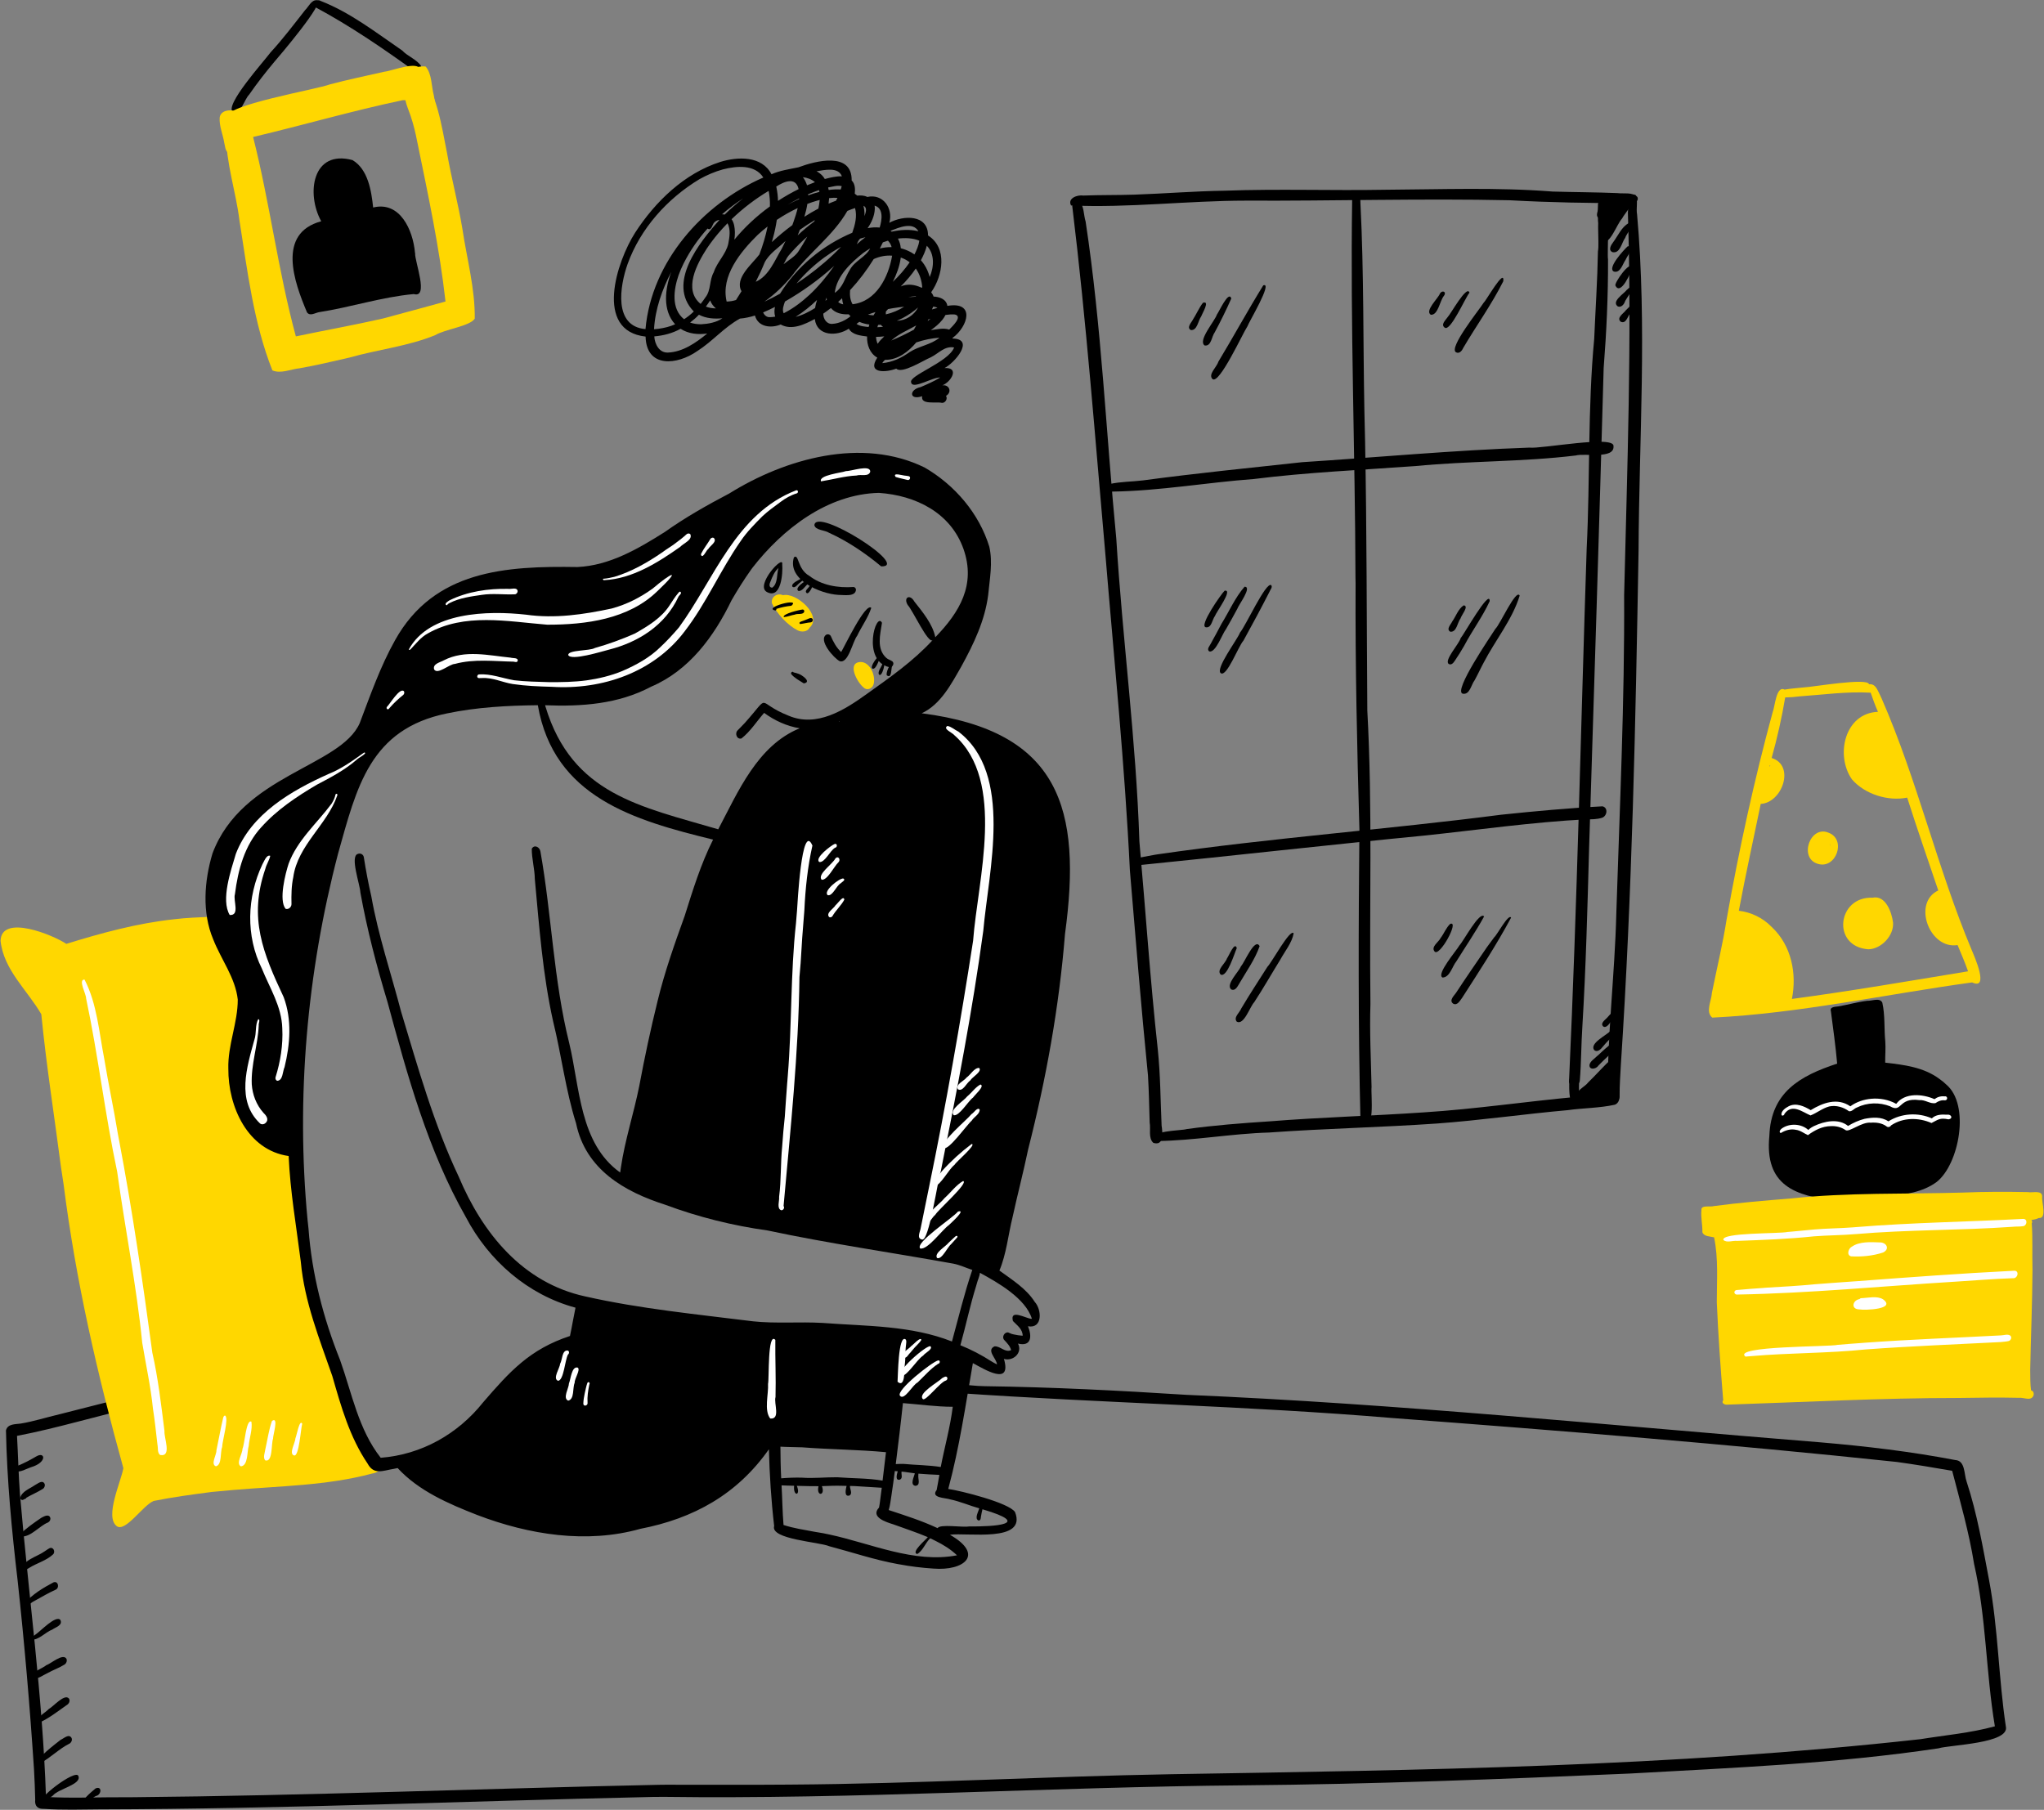
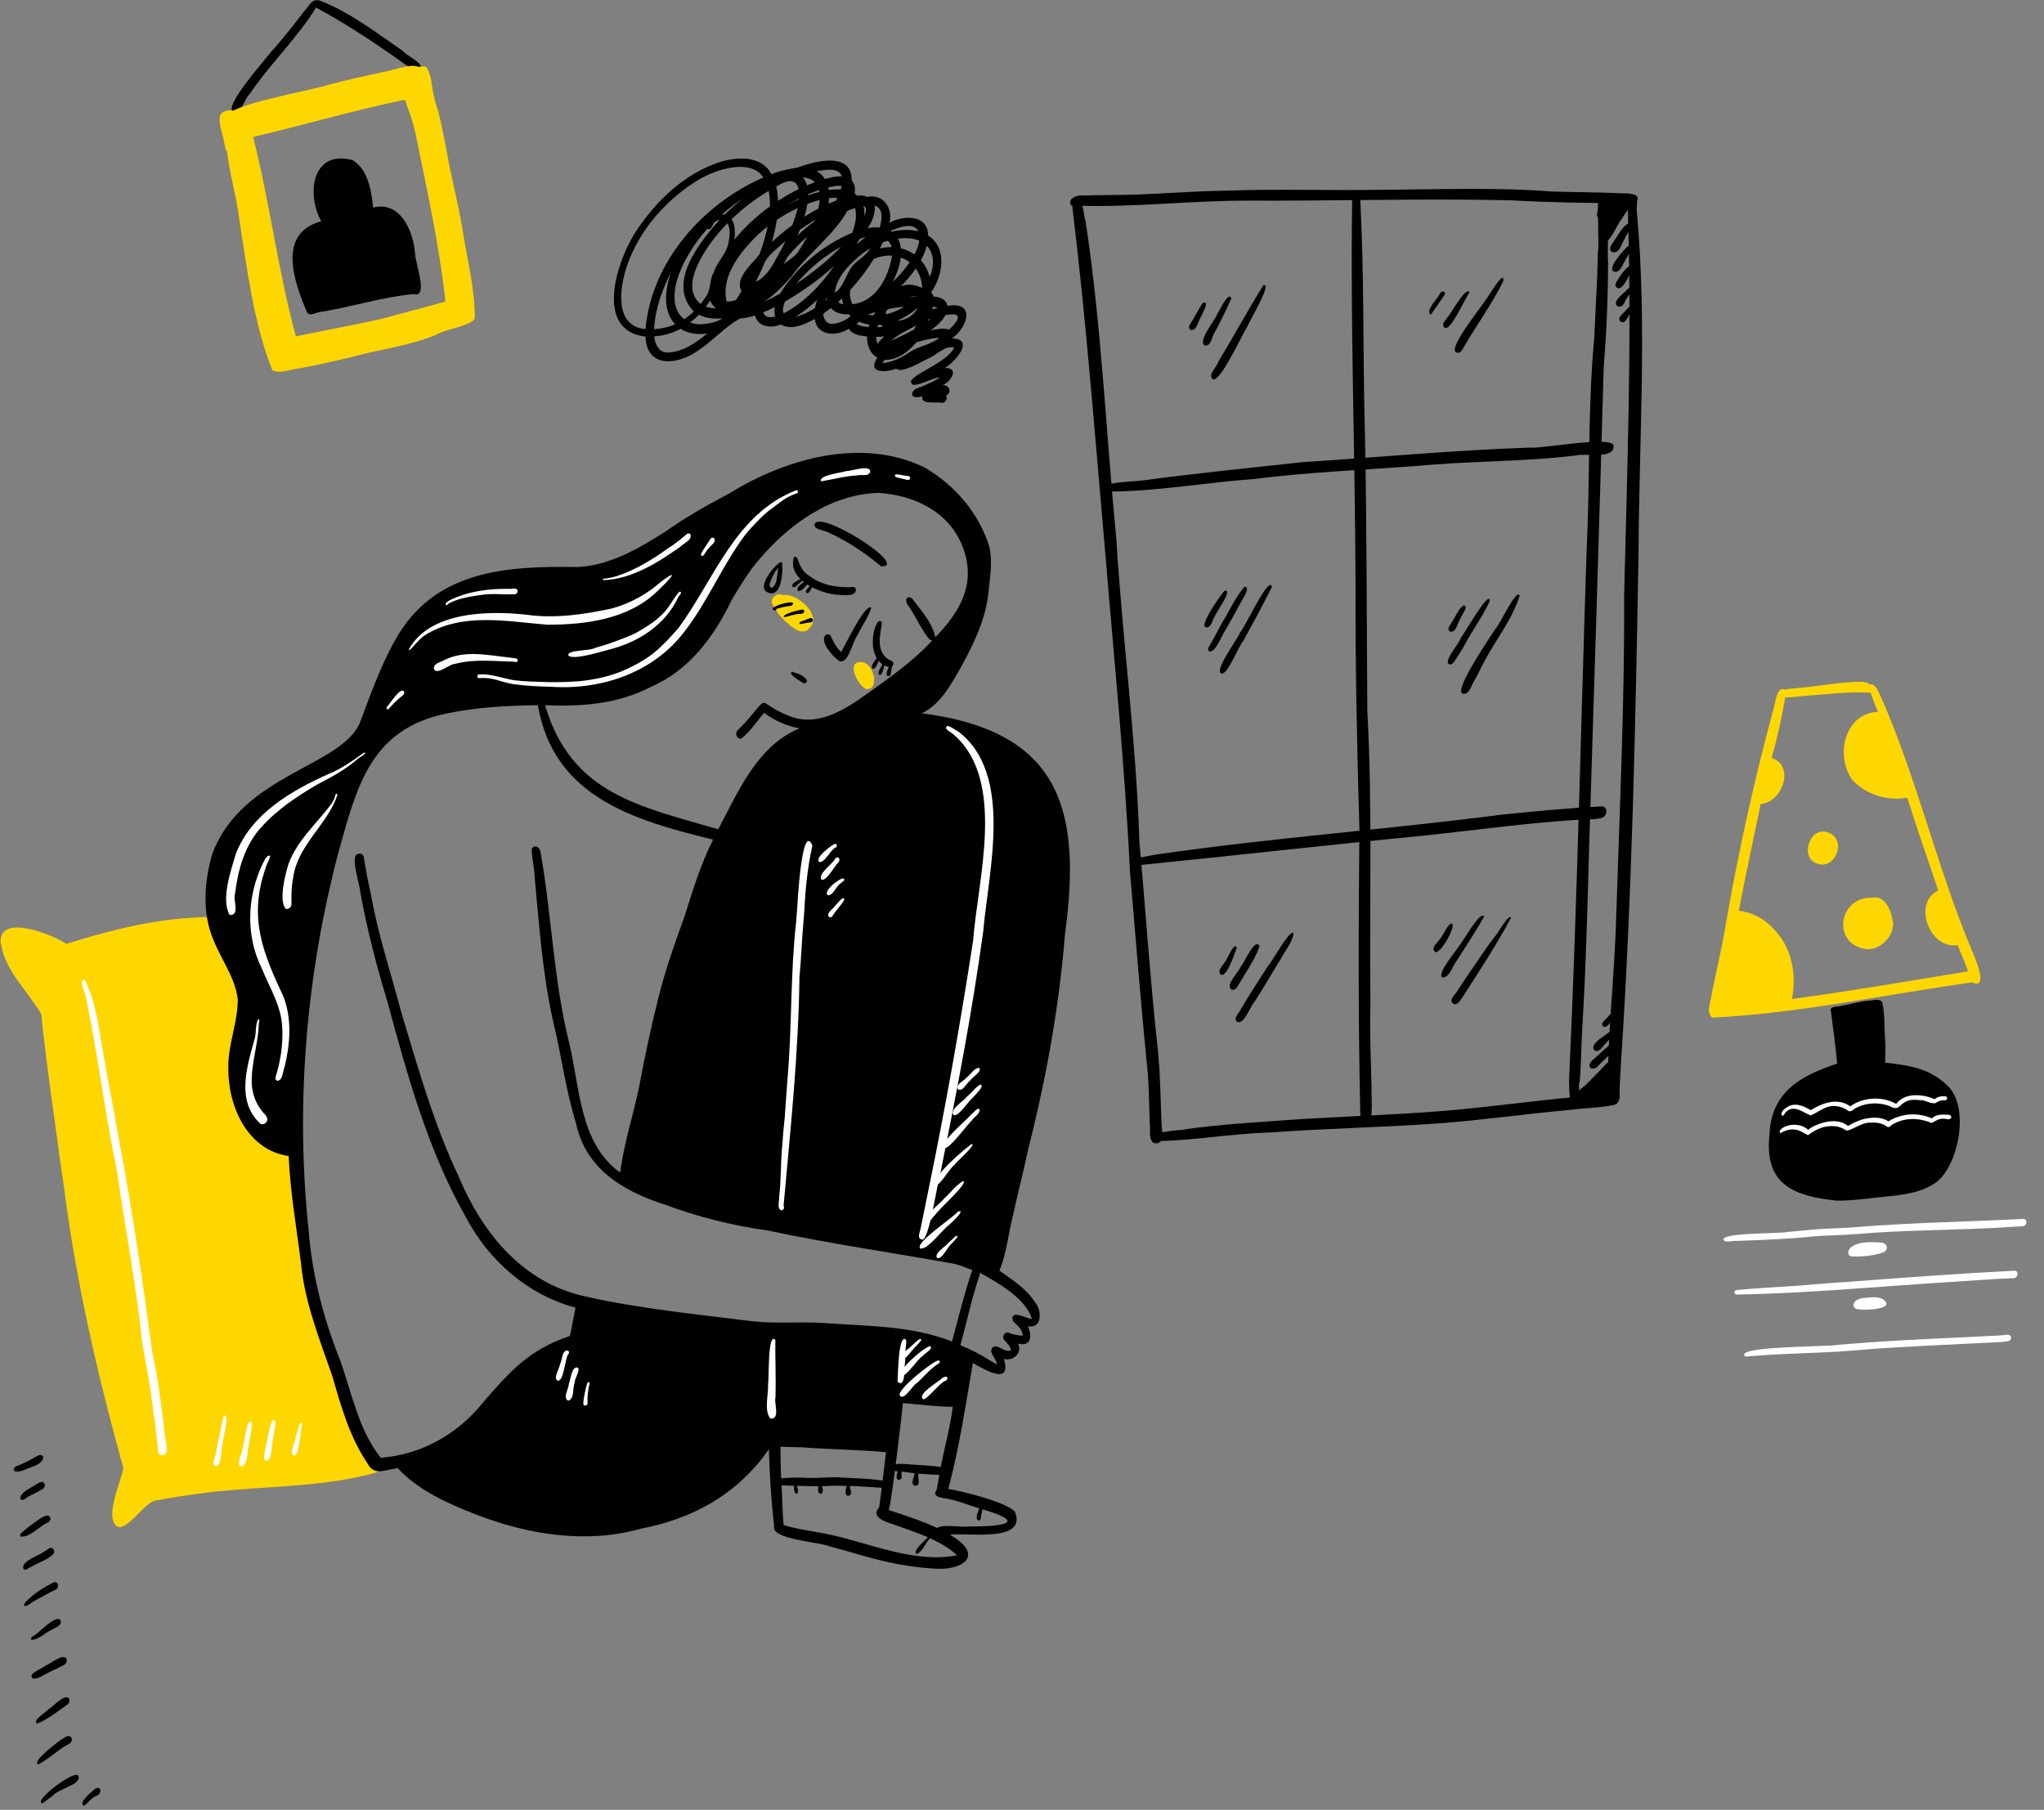
<svg xmlns="http://www.w3.org/2000/svg" version="1.1" id="Vector_layer_3_" x="0px" y="0px" viewBox="0 0 1686 1493" style="enable-background:new 0 0 1686 1493;" xml:space="preserve">
  <rect x="0" y="0" width="1686" height="1493" fill="#808080" stroke="none" />
  <style type="text/css">
	.st0{fill:#FFD700;}
	.st1{fill:#FFFFFF;}
</style>
  <g>
    <path d="M1515.45,990.46c-35.16-3.56-60.01-12.85-55.99-53.42c1.27-35.88,25.05-49.49,55.93-59.63   c-1.28-14.46-3.33-28.97-5.17-43.25c-1.25-3.74,3.83-3.58,6.21-3.97c7.96-1.34,15.73-3.64,23.76-4.62   c3.85,0.26,10.39-2.86,12.45,1.56c2.35,10.49,1.4,21.39,2.45,32.03c0-0.01,0-0.01,0-0.02c0.42,5.82-0.15,11.65-0.08,17.47   c15.59,1.78,31.77,3.74,44.77,13.46c-0.02-0.01-0.04-0.03-0.06-0.04c2.04,1.39,3.92,2.96,5.69,4.68c-0.03-0.03-0.06-0.06-0.09-0.09   c19.88,16.58,10.82,65.6-7.8,80.37c0.05-0.04,0.1-0.07,0.15-0.11c-11.66,8.71-26.53,10.63-40.61,12.05   C1543.2,988.22,1529.39,990.5,1515.45,990.46z" />
-     <path d="M36.3,1492.18c-5.23,0.25-7.84-2.35-7.26-7.65c-0.2-8.31-0.51-16.6-0.99-24.9c-3.41-52.04-7.89-103.99-13.51-155.84   c-4.83-41.08-8.79-82.53-9.62-123.82c1.37-5.48,7.59-4.99,12.05-5.61c10.79-1.76,21.21-5.15,31.85-7.63   c22.4-5.57,44.7-11.56,67.16-16.87c8-1.96,16.03-3.77,24.16-5.11c4.13-0.6,11.03-3.62,12.03,2.57c0.7,6.57-6.43,7.1-11.24,7.65   c-8.31,1.18-16.52,2.89-24.66,4.9c-34.24,7.45-67.83,18.06-102.23,24.62c0.88,15.92,1.23,31.86,2.4,47.76c0-0.01,0-0.02,0-0.03   c0.01,0.22,0.03,0.44,0.04,0.66c-0.01-0.16-0.02-0.33-0.03-0.49c7.12,83.31,18.67,166.31,21.48,249.96   c9.85,0.52,19.73,0.64,29.59,0.54c-0.03,0-0.05,0-0.08,0c14.16-0.23,28.33-0.29,42.49-0.32c-0.2,0-0.4,0-0.6,0.01   c144.75-1.29,289.39-7.2,434.1-10.25c-0.2,0-0.39,0-0.59,0.01c2.77,0,5.54-0.12,8.3-0.08c-0.2,0-0.4,0-0.6,0.01   c33.88-0.07,67.76,0.2,101.65-0.11c-0.2,0-0.39,0-0.59,0c105.01-0.66,209.88-6.76,314.86-8.58c205.98-3.37,412.7-6.1,617.6-28.89   c-0.2,0.03-0.39,0.06-0.59,0.09c20.69-3.35,41.76-5.14,62.01-10.7c-7.47-44.58-7.06-90.16-17.25-134.37   c0.05,0.23,0.09,0.45,0.14,0.67c-4.16-26.19-11.46-51.48-18.11-77.07c-15.31-2.69-30.66-5.23-46.05-7.36   c0.18,0.02,0.36,0.05,0.54,0.07c-138.27-14.65-277.76-25.85-416.44-36.27c-119.41-10.02-239.51-12.35-358.93-20.64   c-0.86,0.49-2.12,0.33-2.73-0.49c-0.15-0.04-0.3-0.08-0.46-0.13c0.01,0,0.02-0.01,0.03-0.01c-3.85-2.03-0.5-7.6,3.51-6.75   c7.56,0.65,15.1,1.7,22.71,1.77c55.4,0.78,110.77,3.58,166.05,7.13c174.85,7.38,348.97,25.2,523.35,39.21   c37.18,3.18,74.28,7.57,110.95,14.58c8.39,0.43,7.19,11.85,9.37,17.76c8.74,26.59,13.39,54.19,18.6,81.64   c7.49,39.78,7.74,80.4,13.77,120.37c3.42,14.09-45.67,15.09-55.58,18.04c0,0,0.01,0,0.01,0c-0.2,0.03-0.39,0.06-0.59,0.09   c0.1-0.01,0.2-0.03,0.3-0.04c-84.1,12.58-169.32,15.99-254.14,20.75c-106.08,4.62-212.16,8.82-318.36,9.72   c-160,1.35-319.8,11.68-479.86,9.51c0.2,0,0.4,0,0.6-0.01c-2.77,0-5.5,0.14-8.3,0.08c0.2,0,0.4,0,0.59-0.01   c-152.29,3.34-304.51,9.93-456.85,10.27c0.2,0,0.39,0,0.59-0.01C67.43,1492.69,51.84,1493.25,36.3,1492.18z" />
    <path d="M12.21,1213.69c-2.44-1.96,0.54-4.25,2.64-4.63c5.36-2.13,10.44-4.93,15.42-7.81c-0.12,0.07-0.24,0.14-0.36,0.21   c7.22-4.38,9.44,4.8-4.35,8.91c0.12-0.05,0.23-0.1,0.35-0.15C21.6,1211.64,16.81,1214.89,12.21,1213.69z" />
    <path d="M16.72,1235.58c1.22-5.28,7.76-7.44,11.82-10.3c-0.06,0.03-0.11,0.06-0.17,0.09c0.18-0.1,0.36-0.21,0.54-0.31   c-0.02,0.01-0.03,0.02-0.05,0.03c2.3-1.13,6.02-4.58,7.87-1.14c0.66,1.48-0.01,3.38-1.36,4.24c-4.35,2.77-9.15,4.74-13.61,7.3   c-0.31,1.12-1.57,0.97-2.31,1.56c0-0.01,0.01-0.01,0.01-0.02C18.31,1237.9,16.69,1237.01,16.72,1235.58z" />
    <path d="M17.19,1267.57c-0.65-0.48-0.7-1.36-0.42-2.08c0,0-0.01,0-0.01,0c5.09-5.02,11.35-9.33,17.3-13.41   c-0.12,0.07-0.24,0.14-0.36,0.21c2.21-1.17,6.5-3.85,7.77-0.27c0.43,1.54-0.41,3.11-1.76,3.85   C32.1,1258.91,25.61,1268.08,17.19,1267.57z" />
    <path d="M19.51,1294.52c-3.04-6.4,12.13-11,16.25-14.12c1.71-0.96,3.2-2.23,4.92-3.15c3.23-1.64,5.38,2.89,3.01,5.08   c-5.5,5.1-13.1,7.03-19.41,10.94C22.89,1294.03,21.12,1295.68,19.51,1294.52z" />
    <path d="M20.85,1324.94c-1.27-0.27-1.17-1.95-0.35-2.65c-0.03,0.04-0.07,0.08-0.1,0.12c6.45-7.28,15.27-12.63,23.81-17.12   c3.96-1.3,5,4.72,1.66,6.11c-5.81,2.63-11.35,5.85-16.92,8.96c0.09-0.05,0.18-0.11,0.27-0.16c-0.38,0.22-0.77,0.45-1.15,0.67   c0.09-0.05,0.18-0.1,0.27-0.15C25.76,1321.86,23.64,1324.53,20.85,1324.94z" />
    <path d="M25.84,1352.61c-1.23-2.13,2.29-3,3.43-4.23c0,0,0,0,0,0c3.85-2.41,16.82-16.44,20.53-12.02c2.18,4.42-4.07,6.01-6.77,7.99   c0.04-0.03,0.09-0.05,0.13-0.08C37.52,1346.36,31.74,1353.24,25.84,1352.61z" />
    <path d="M27.1,1384.63c-5.05-3.95,8.48-8.38,10.85-10.84c4.06-1.3,13.94-10.31,16.85-5.41c0.74,1.68-0.04,3.72-1.52,4.72   c-4.38,2.78-9.34,4.44-13.86,6.98C35.53,1381.81,31.56,1385.3,27.1,1384.63z" />
    <path d="M30.73,1421.82c-4.86-2.34,7.82-9.75,9.53-12.04c3.82-1.98,13-12.96,16.61-8.6c0.98,1.55,0.37,3.56-0.91,4.72   C47.92,1411.5,39.78,1418.1,30.73,1421.82z" />
    <path d="M30.88,1455.24c-3.19-3.24,15.99-17.47,19.12-19.99c2.64-1.15,6.9-5.35,9.04-1.53c0.71,1.62-0.05,3.49-1.43,4.47   c-8.86,4.37-15.7,11.69-24.38,16.35c0.07-0.04,0.14-0.08,0.21-0.12C32.68,1454.79,31.76,1455.86,30.88,1455.24z" />
    <path d="M34.49,1487.56c0,0,0-0.01,0-0.01c-6.56-2.53,28.12-28.53,30.12-22.54c3.13,7.01-16.79,10.74-20.9,16.13   c0.05-0.04,0.1-0.08,0.15-0.12c-0.09,0.06-0.17,0.13-0.26,0.2c0.01-0.01,0.02-0.01,0.03-0.02c-1.73,1.31-3.43,2.64-5.17,3.94   c0.07-0.05,0.14-0.11,0.21-0.16C37.31,1485.79,36.13,1487.4,34.49,1487.56z" />
    <path d="M69.19,1489.56c-5.21-2.52,7.33-12.17,9.69-14.27c5.48-2.23,4.87,5.28,0.36,6.26c0,0,0.01,0,0.01-0.01   C75.18,1483.27,72.66,1487.57,69.19,1489.56z" />
    <path d="M951.35,942.78c-4.33-3.83-2.06-11.36-3.03-16.61c-0.43-13-0.61-26.01-1.4-38.98c-5.64-56.39-10.21-112.84-14.94-169.31   c-4.21-86.71-12.96-173.05-20.11-259.56c0,0.02,0,0.04,0,0.07c-8.49-96.09-15.74-192.45-27.39-288.15c0.06-2.81,2.73-6.04,5.66-4.5   c4.21,4.19,3.6,11.56,5.34,17.03c13.16,86.7,16.86,174.49,25.3,261.71c5.15,83.32,16.37,166.21,19.05,249.69   c5.12,57.17,8.93,114.45,15.17,171.51c2.19,20.89,2.21,41.89,3.15,62.84C958.98,934.14,960.32,945.55,951.35,942.78z" />
    <path d="M1326.18,907.6c-0.83-51.29,5.83-102.93,7.05-154.34c2.8-87.4,6.89-174.75,6.44-262.2c2.54-105.17,6.44-210.4,3.1-315.57   c0.39-6,0.24-17.26,6.59-14.46c1.84,4.82,0.05,10.71,0.99,15.88c8.27,92.29,1.66,185.02,1.22,277.51   c-2.46,141.24-5.27,282.53-14.57,423.54c0.01-0.08,0.01-0.17,0.01-0.25c-0.02,0.26-0.03,0.53-0.05,0.79c0-0.05,0.01-0.09,0.01-0.14   c-0.42,8.52-1.12,17.06-1.02,25.59c-0.01-0.14-0.02-0.28-0.03-0.42C1336.77,908.84,1328.92,913.23,1326.18,907.6z" />
    <path d="M1294.2,892.37c6.75-146.57,9.75-293.33,14.58-439.99c2.87-57.66,0.79-115.53,6.22-173.04c-0.01,0.1-0.01,0.19-0.02,0.29   c1.03-24.12,2.66-48.21,3.09-72.36c1.5-6.84-2.24-34,3.4-35.67c7.38-0.42,3.95,35.83,4.91,42.42c0.14,30.02-1.27,60.06-3.62,89.98   c0.01-0.16,0.02-0.31,0.03-0.47c-3.7,132.19-7.84,264.39-12.03,396.59c-1.36,48.89-2.59,97.75-5.54,146.58   c-0.98,14.83-0.9,29.71-2.08,44.52C1302.86,896.05,1295,898.16,1294.2,892.37z" />
    <path d="M953.95,941.28c-8.37-8.96,20.25-8.36,24.85-9.86c22.58-3.13,45.26-4.88,68-6.36c-0.13,0.01-0.25,0.02-0.38,0.04   c42.55-3.46,85.23-4.53,127.81-7.46c42.5-2.68,84.64-9.02,127.04-12.88c10.38-0.7,20.87-2.95,31.13-3.26   c4.92,1.4,3.88,8.2-0.4,9.81c-12.69,2.8-25.97,2.68-38.87,4.49c-35.99,3.21-71.77,8.37-107.8,11.02   c-45.81,3.18-91.73,4.11-137.54,7.36c0.07-0.01,0.13-0.01,0.2-0.02c-0.55,0.05-1.09,0.1-1.64,0.15c0.22-0.02,0.45-0.04,0.67-0.06   C1015.94,935.11,984.81,940.97,953.95,941.28z" />
    <path d="M1298.08,911.65c-4.27-1.18-3.89-17.37-3.47-21.42c1.12-3.45,7.18-4.3,7.94-0.21c-0.08,4.56-0.38,9.12,0.23,13.7   C1303.99,907.33,1302.97,912.58,1298.08,911.65z" />
    <path d="M883.48,169.5c-3.23-5.94,5.32-8.98,10.03-8.18c14.06-0.55,28.13-0.28,42.19-0.75c24.85-0.85,49.64-2.9,74.51-3.25   c44.2-1.64,88.42,0.03,132.64-0.79c45.9-0.26,91.77-2.11,137.61,1.47c-0.04,0-0.07,0-0.11,0c0.21,0.01,0.41,0.02,0.62,0.03   c-0.04,0-0.07,0-0.11-0.01c17.87,0.53,35.76,0.55,53.63,1.29c-0.2-0.01-0.39-0.02-0.59-0.02c5.46,0.71,12.61-1.04,16.73,3.24   c1.5,3.78-3.04,5.5-6.16,5.06c-33.07,0.02-66.14-0.57-99.16-2.39c-72.47-1.57-145.06,0.65-217.57,0.31   C979.93,165.53,930.29,171.64,883.48,169.5z" />
    <path d="M1320.31,189.33c-3.04-3.08-2.36-16.66-2.19-21.38c1.11-3.01,6.5-2.08,6.54,1.1c0,0,0,0,0,0   C1323.42,174.65,1331.13,191.85,1320.31,189.33z" />
    <path d="M1320.92,200.04c-4.33-2.22-0.76-6.88,1.24-9.48c-3.42-1.22-1.89-5.19-0.59-7.5c-0.98-0.81-1.22-2.05-0.95-3.2   c-9.5,0.82,3.75-19.47,7.85-15.94c1.48-0.9,3.69-0.88,4.76,0.64c1.84-0.73,4.21,0.39,4.34,2.47c2.02-2.38,6.78-5.2,8.09-0.7   c-0.55,5.27-5.26,9.39-7.72,13.97C1333.43,185.1,1328.31,202,1320.92,200.04z" />
    <path d="M1329.96,207.97c-3.68-1.83-1.01-5.93,0.71-8.22c3.9-5.21,6.87-12.48,12.69-15.63c5.62,0.9-2.1,9.08-2.8,12.05   C1337.62,200.07,1336.39,209.53,1329.96,207.97z" />
    <path d="M1331.28,224.05c-6.04-2.68,8.43-18.24,11.36-20.88c0,0,0,0,0,0c6.66-0.77-0.78,8.49-1.71,11.06   C1338.44,217.66,1336.73,225.39,1331.28,224.05z" />
    <path d="M1332.48,235.56c-1.05-2.16,12.29-21.25,13.85-14.94C1345.68,224.3,1336.79,244.44,1332.48,235.56z" />
    <path d="M1334.44,252.77c-5.46-4.05,4.82-10.3,7.35-13.53c0.01-0.18,0.2-0.34,0.38-0.34c0.68-0.58,1.31-1.31,2.11-1.69c0,0,0,0,0,0   c5.07-0.18-3.73,9.81-4.18,12.15c0.07-0.14,0.13-0.28,0.2-0.42C1339.43,251.28,1337.21,253.87,1334.44,252.77z" />
    <path d="M1336.8,265.36c-3.73-3.33,2.61-6.89,4.41-9.55c1.63-1.26,5.5-6.84,7.02-3.25c-0.62,2.37-2.67,4.2-3.88,6.32   C1342.45,261.45,1341.08,267.46,1336.8,265.36z" />
    <path d="M1302.91,909.57c-2.35,0.06-3.34-2.83-1.87-4.48c-2.65-4.79,6.41-8.52,8.83-12.01c6.81-6.6,13.03-13.79,20.03-20.2   c-0.07,0.06-0.14,0.13-0.21,0.19c1.08-1.15,3.15-1.78,4.3-0.39c1.49,2.21-1.22,4.38-2.37,6.11c1.96,1.84-0.34,4.03-1.61,5.49   c0.2,0.14,0.37,0.32,0.51,0.51c3.86-0.17,2.81,4.27,0.72,5.96c1.49,1.55,0.23,3.58-0.84,4.95c3.85,3.01-10.11,15.6-13.08,11.96   c-0.94,1.15-2.69,1.89-4.09,1.26c-1.12,0.81-2.93,0.92-3.88-0.21C1307.86,910.68,1304.31,912.59,1302.91,909.57z" />
    <path d="M1311.15,878.13c0.91-2.99,3.91-4.59,5.98-6.73c-0.06,0.05-0.12,0.11-0.18,0.16c2.68-1.83,18.35-19.06,17.42-8.65   c0,0,0,0,0,0c-4.75,5.9-10.85,10.71-16.05,16.24C1316.51,882.1,1310.38,882.91,1311.15,878.13z" />
    <path d="M1314.95,866.25c-4.07-5.73,10.5-12.28,13.82-16.18c1.46-0.99,2.99-3.12,4.97-2.42c1.37,0.64,1.18,2.58,0.12,3.39   c-4.02,4.32-8.5,8.22-12.17,12.87c0.11-0.13,0.23-0.27,0.34-0.4C1320.43,865.59,1317.57,868.41,1314.95,866.25z" />
    <path d="M1322.53,846.85c-3.21-2.87,2.24-5.94,3.85-8.14c1.4-1.47,5.9-7.21,6.41-2.46c0,0,0,0,0.01,0   C1330.71,838.91,1326.36,849.06,1322.53,846.85z" />
    <path d="M1122.21,925.87c-1.98-80.42-1.67-161.14-0.89-241.71c0,0.14,0.01,0.27,0.01,0.41c-1.99-67.8-3.48-135.59-3.17-203.43   c0,0.22,0.01,0.43,0.02,0.65c-0.04-1.93-0.09-3.87-0.12-5.8c0,0.21,0.01,0.43,0.01,0.65c-0.31-103.82-4.3-207.7-2.75-311.49   c-0.11-3.16,3.16-9.47,6.29-5.2c0.64,2.5,0.36,5.22,0.55,7.8c2.92,57.37,2.13,114.86,3.28,172.28c0-0.21-0.01-0.43-0.01-0.65   c0.19,8.45,0.4,16.91,0.58,25.36c0-0.22-0.01-0.43-0.01-0.65c1.43,74.04,1.29,148.1,1.83,222.16c0-0.14-0.01-0.27-0.01-0.41   c4.43,80.81,1.59,161.68,2.59,242.51c-0.77,22.81,0.44,45.57,0.92,68.36C1130.64,903.07,1135,937.38,1122.21,925.87z" />
    <path d="M917.8,405.52c-3.88,0.61-7.02-4.14-2.46-6.23c8.95-2,18.27-1.87,27.36-2.99c43.7-5.87,87.58-10.27,131.41-15.03   c62.47-4.02,124.83-9.85,187.4-12.03c9.7,1.25,70.85-10.67,69.41-1.04c0.63,10.82-23.85,5.44-31.17,7.55   c-43.88,5.33-88.2,4.44-132.19,8.72c-44.53,3.24-89.16,5.14-133.48,10.7C995.27,398.03,956.73,404.94,917.8,405.52z" />
    <path d="M938.94,713.75c-3.51,0.05-4.64-4.59-1.29-5.87c4.9-0.94,9.86-1.79,14.78-2.73c-0.04,0.01-0.08,0.01-0.12,0.02   c0.22-0.04,0.43-0.07,0.65-0.11c-0.09,0.02-0.18,0.03-0.28,0.05c0.89-0.14,1.77-0.29,2.66-0.43c-0.18,0.03-0.35,0.05-0.52,0.08   c94.14-13.62,189.15-20.47,283.47-32.68c27.78-2.91,55.74-5.49,83.57-6.92c4.84,1.15,3.76,8.1-0.45,9.46   c-4.17,1.28-8.63,1.32-12.97,1.26c-44.96,2.33-89.54,8.79-134.29,13.48C1095.72,696.97,1017.29,705.88,938.94,713.75z" />
    <path d="M994.67,517.46c-6.06-0.9,12.79-27.64,15.44-30.16c7.38-1.43-7,17.77-7.85,20.7C999.89,510.91,999.5,518.2,994.67,517.46z" />
    <path d="M997.51,537.4c-2.56-1.89,0.53-4.75,1.4-6.77c-0.07,0.12-0.13,0.23-0.2,0.35c0.68-1.26,1.36-2.52,2.05-3.78   c-0.07,0.12-0.14,0.25-0.2,0.37c0.61-1.11,1.22-2.22,1.83-3.32c0,0,0,0,0,0.01c0.07-0.12,0.14-0.25,0.21-0.38   c-0.02,0.04-0.05,0.09-0.07,0.13c0.11-0.2,0.22-0.4,0.33-0.6c-0.01,0.02-0.02,0.04-0.03,0.06c1.55-2.86,3.02-5.77,4.59-8.62   c-0.07,0.13-0.14,0.26-0.21,0.39c0.07-0.13,0.15-0.27,0.22-0.41c-0.01,0.01-0.01,0.02-0.02,0.03c0.07-0.13,0.14-0.26,0.21-0.39   c-0.01,0.01-0.01,0.03-0.02,0.04c6.27-10.06,11.23-21.7,19-30.52c6.57-0.03-5.08,15.17-6.03,18.3c0.04-0.08,0.09-0.16,0.13-0.24   c-0.04,0.07-0.08,0.15-0.12,0.22c0.01-0.01,0.01-0.02,0.02-0.03c-0.05,0.08-0.09,0.17-0.14,0.25c0.02-0.04,0.04-0.08,0.06-0.12   c-3.04,5.7-6.19,11.33-9.42,16.93c0.05-0.09,0.1-0.19,0.15-0.28C1008.16,522.95,1002.75,538.69,997.51,537.4z" />
    <path d="M1006.97,555.31c-4.74-3.56,13.7-27.67,15.86-33.48c4.66-5.4,21.22-41.83,25.68-39.17c1.53,1.74-0.88,3.92-1.44,5.65   c-6.68,13.11-13.64,26.06-20.74,38.94c0.02-0.03,0.04-0.07,0.05-0.1c-0.07,0.14-0.15,0.28-0.23,0.41c0.01-0.02,0.03-0.05,0.04-0.07   c-0.09,0.17-0.19,0.34-0.29,0.52c0.08-0.14,0.15-0.28,0.23-0.41c-0.2,0.36-0.4,0.72-0.59,1.08c0.02-0.03,0.03-0.06,0.05-0.1   C1021.58,532.91,1011.84,558.87,1006.97,555.31z" />
    <path d="M1196.31,521.12c-3.7-2,0.45-6,1.57-8.45c3.07-4.31,4.93-10.36,9.43-13.29c4.78,0.38-2.04,8.33-2.57,10.75   C1202.15,513.46,1201.59,521.65,1196.31,521.12z" />
    <path d="M1195.05,547.75c-4.25-2.81,8.53-16.58,9.74-21.24c-0.01,0.02-0.02,0.04-0.03,0.05c0.07-0.13,0.15-0.27,0.22-0.4   c-0.03,0.05-0.06,0.1-0.08,0.16c1.99-1.89,24.19-41.39,23.87-30.4c0,0,0,0,0.01,0c-5.87,12.87-14.46,24.25-21.02,36.75   c0.05-0.09,0.1-0.18,0.15-0.26c-0.07,0.13-0.15,0.27-0.22,0.4c0-0.01,0.01-0.02,0.01-0.03c-2.44,4.21-4.99,8.38-7.75,12.39   c0.03-0.04,0.06-0.08,0.09-0.12c-0.08,0.11-0.16,0.23-0.25,0.34c0.04-0.06,0.08-0.12,0.13-0.18c-0.06,0.08-0.12,0.17-0.18,0.25   c0.04-0.06,0.09-0.12,0.13-0.18C1198.84,546.87,1197.11,548.9,1195.05,547.75z" />
    <path d="M1206.61,572.25c-8.44-1.73,23.51-48.14,26.95-53.63c3.43-2.85,17.12-33.53,19.95-27.25   c-6.01,19.67-20.13,36.81-29.64,55.15c0.09-0.17,0.18-0.34,0.27-0.5c-2.64,4.83-4.89,9.86-7.55,14.69   c0.09-0.17,0.19-0.34,0.28-0.51c-0.2,0.36-0.4,0.73-0.6,1.1c0.02-0.03,0.04-0.07,0.06-0.1   C1213.51,564.76,1212.41,573.3,1206.61,572.25z" />
    <path d="M1183.22,784.81c-2.98-3.9,3.51-7.72,5.11-11.07c2.83-3.72,4.47-8.43,7.91-11.63c0,0.01,0,0.01,0,0.02   C1204.1,759.19,1187.1,790.24,1183.22,784.81z" />
    <path d="M1189.96,806.4c-5.74-2.47,11.69-22.49,13.9-26.59c-0.01,0.02-0.03,0.04-0.04,0.06c3.16-3.16,16.71-28.7,20.34-23.85   c-6.9,12.54-15.24,24.76-22.88,37.02C1197.88,797.18,1195.99,806.16,1189.96,806.4z" />
    <path d="M1198.71,827.99c-3.69-2.64,0.53-6.46,2.27-8.93c8.29-12.69,16.95-25.13,25.49-37.66c-0.02,0.02-0.03,0.04-0.05,0.07   c0.1-0.14,0.21-0.29,0.31-0.43c-0.02,0.02-0.03,0.04-0.04,0.06c0.17-0.23,0.34-0.46,0.51-0.7c0,0-0.01,0.01-0.01,0.01   c0.08-0.11,0.16-0.22,0.24-0.33c-0.01,0.01-0.02,0.03-0.03,0.04c0.11-0.16,0.23-0.32,0.35-0.47c-0.08,0.11-0.16,0.22-0.24,0.32   c1.66-2.28,3.34-4.53,5.01-6.8c-0.01,0.01-0.01,0.02-0.02,0.03c2.45-1.99,11.79-19.85,13.92-16.2c0,0,0,0,0,0   c-12.12,22.65-26.47,44.48-40.4,66.16c0.11-0.15,0.22-0.3,0.33-0.45c-0.2,0.27-0.39,0.54-0.59,0.8c0.11-0.15,0.22-0.3,0.33-0.45   C1204.31,825.32,1202.22,829.75,1198.71,827.99z" />
    <path d="M1006.9,803.95c-3.78-3.79,4.04-9.35,5.18-13.37c1.41-1.6,6.36-14.4,8.09-8.47c0,0,0,0,0,0   C1018.28,786.19,1012.2,806.7,1006.9,803.95z" />
    <path d="M1015.51,816.17c-4.68-4.07,6.34-14.48,8.12-19.1c2.82-2.74,11.46-24.14,15.37-16.55c0,0,0,0,0,0   c-3.74,10.78-10.78,20.58-16.54,30.48C1020.92,813.39,1019.09,817.91,1015.51,816.17z" />
    <path d="M1020.18,842.81c-3.03-3.52,2.43-7.54,3.67-10.88c6.88-11.63,14.3-22.91,21.54-34.32c3.4-3.24,18.88-32.03,21.68-27.66   c0,0,0-0.01,0-0.01c-1.31,7.66-7.21,14.7-10.96,21.61c-7.25,11.71-14.02,23.68-21.57,35.2   C1030.97,830.44,1026.11,846.01,1020.18,842.81z" />
    <path d="M982.28,272.28c-3.76-2.05,0.48-6.17,1.68-8.62c2.9-4.51,5.02-9.58,8.24-13.85c6.21-2.22-0.63,8.88-1.35,11.13   C988.27,264.4,987.63,272.78,982.28,272.28z" />
    <path d="M993.63,284.98c-5.78-4.12,8.33-19.98,10.15-25.52c-0.01,0.02-0.03,0.05-0.04,0.07c1.68-2.08,9.8-20.4,11.91-13.27   c0,0,0,0,0,0c-4.22,9.47-8.8,18.86-13.74,28C999.38,277.61,999.19,285.91,993.63,284.98z" />
    <path d="M1000.21,312.76c-4.08-3.83,3.55-10.02,4.69-14.25c-0.09,0.16-0.17,0.32-0.26,0.47c0.15-0.27,0.3-0.55,0.45-0.82   c-0.03,0.05-0.05,0.09-0.08,0.14c12.56-20.8,24.25-42.3,37-62.9c0,0,0,0,0,0c8.19-3.11-12.09,30.63-13.12,33.89   C1025.14,274.84,1005.87,317.06,1000.21,312.76z" />
-     <path d="M1180.2,259.65c-5.13-3.21,5.84-13.27,7.48-17.31c1.7-3.3,5.82-1.8,3.4,1.62c0.02-0.04,0.05-0.09,0.07-0.13   c-0.05,0.09-0.1,0.18-0.15,0.27c0.02-0.04,0.05-0.08,0.07-0.13C1187.62,248,1186.28,260.16,1180.2,259.65z" />
+     <path d="M1180.2,259.65c-5.13-3.21,5.84-13.27,7.48-17.31c1.7-3.3,5.82-1.8,3.4,1.62c0.02-0.04,0.05-0.09,0.07-0.13   c-0.05,0.09-0.1,0.18-0.15,0.27c0.02-0.04,0.05-0.08,0.07-0.13z" />
    <path d="M1191.62,270.24c-3.46-2.58,0.92-6.24,2.47-8.64c2.36-2.2,15.96-27.1,18-20.15c0,0,0,0,0,0   C1208.49,245.83,1196.28,274.07,1191.62,270.24z" />
    <path d="M1200.99,290.61c-6.33-3.52,19.03-34.91,22.46-40.38c-0.06,0.08-0.12,0.17-0.19,0.25c0.08-0.11,0.17-0.23,0.25-0.34   c-0.05,0.07-0.11,0.15-0.16,0.22c0.31-0.43,0.63-0.85,0.93-1.29c-0.09,0.12-0.18,0.25-0.27,0.38c1.89-1.54,17.28-28.92,15.99-17.47   c-9.65,19.3-22.4,36.84-33.28,55.42c0.05-0.09,0.1-0.19,0.15-0.28C1205.92,289.39,1203.68,292.08,1200.99,290.61z" />
    <path d="M192.26,92.47c-7.92-5.02,26.13-42.62,30.86-49.2c10.19-11.07,19.25-23.06,28.52-34.89c2.88-2.76,5.23-8.68,9.79-8.18   c7.65,0.75-31.58,46.75-35.02,50.67c0,0,0,0,0,0c-7.34,8.76-14.4,17.79-20.9,27.19C201.58,81.79,198.71,94.77,192.26,92.47z" />
    <path d="M341.65,58.45c-26.11-18.82-52.77-37.03-81.09-52.27c-3.32-2.64,0.37-7.65,3.96-5.4c24.63,9.62,45.59,26.08,67.23,40.88   c4.55,4.9,12.21,7.43,15.63,12.89C347.83,57.52,344.25,60.47,341.65,58.45z" />
    <path d="M776.93,332.34c-4.48-1.22-17.67,1.95-16.3-5.5c-10.72,3.69-10.99-5.41-1.31-7.5c-0.01,0.01-0.03,0.01-0.04,0.02   c5.53-2.36,11.08-4.76,16.22-7.91c-5.65-0.64-22.8,10.19-23.89,4.14c-2.84-5.61,30.76-16.65,35.4-28.94   c-7.84-1.52-12.84,4.99-19.31,8.14c-5.7,2.3-23.87,14.02-28.4,9.3c-8.46,3.26-24.4,4.31-15.66-9.07   c-6.17-3.39-8.7-10.72-8.43-17.44c-5.32-0.73-12.14-1.28-15.08-6.43c-9.79,6.53-26.33,6.33-28.04-8c-8.3,4.41-19.1,9.68-28.15,4.52   c-7.87,3.34-18.72,2.12-21.21-7.38c-4.02,1.25-8.17,2.19-12.37,2.52c-13.18,7.23-22.57,18.78-35.23,26.82   c-16.34,11.48-41.92,14.36-42.63-11.98c-42.58-4.75-23.82-61.95-8.59-85.74c16.64-25.66,40.55-48.83,70.16-58.31   c14.39-4.47,34.31-5.24,42.3,10.15c7.06-3.13,14.71-4.17,22.15-5.72c14.32-5.35,44.34-13.06,43.98,10.84   c2.88,2.78,2.97,7.19,2.55,10.92c0.72,0.49,1.4,1.03,2.06,1.58c2.79-0.28,5.74-0.22,8.28,1.11c13-2.94,21.5,9.38,18.18,21.3   c11.5-6.31,31.96-7.09,31.92,10.46c16.24,10.24,12.19,33.13,2.67,46.74c0,0.08-0.01,0.16-0.01,0.24c0.85,0.99,1.51,2.17,1.89,3.43   c4.9,0.18,10.58,2.17,11.4,7.67c23.15-3.93,17.17,16.9,4.37,26.38c-0.04,0.18-0.1,0.36-0.16,0.54c18.98,0.36,1.59,20.3-6.59,24.39   c12.82-0.83,5.41,11.62-1.83,14.26c5.92-0.86,8.26,5.68,3.08,8.67C781.91,328.93,779.77,332.53,776.93,332.34z M727.78,299.56   c8.49-0.77,15.76-4.31,22.59-9.13c7.74-5.01,17.43-5.97,24.57-11.84c-6.53,0.41-12.97,1.82-19.17,3.88   c-6.31,7.61-15.43,14.63-25.76,14.35C729.18,297.65,728.3,298.5,727.78,299.56z M550.96,290.84c12.32-0.5,23.2-8.15,32.42-15.73   c-7.45,1.11-15.6,0.31-21.99-3.9c-6.62,3.72-14.17,5.63-21.7,6.29C540.03,283.81,543.73,291.17,550.96,290.84z M723.99,283.62   c1.35-2.34,3.5-4.23,5.42-6.14c-2.26,0.26-4.54,0.4-6.82,0.42C722.74,279.87,723.07,281.86,723.99,283.62z M735.18,280.93   c6.35-2.68,12.6-5.63,18.63-8.97c0.68-1.14,1.34-2.3,1.93-3.5C748.76,272.47,741.21,275.36,735.18,280.93z M777.27,263.88   c-2.7,3.33-6.01,6.03-9.49,8.49c4.94-0.65,10.33-2.11,15.18-0.48c2.54-2.62,11.66-11.05,4.41-12.52c0.15,0.02,0.3,0.04,0.44,0.07   c-2.63-0.22-5.3-0.02-7.91,0.37C779.18,261.26,778.29,262.62,777.27,263.88z M539.48,271.58c1.27-0.08,2.53-0.2,3.79-0.36   c-0.01,0-0.03,0-0.04,0.01c4.68-0.68,9.33-1.76,13.65-3.71c-10.7-11.74-8.27-29.53-3.15-43.29   C546.14,238.9,540.42,254.98,539.48,271.58z M532.43,271.49c4.98-55.62,47.22-103.24,97.2-125.05   c-7.02-11.08-22.22-9.53-33.29-6.71c0.05-0.01,0.09-0.03,0.14-0.04c-0.13,0.04-0.27,0.07-0.4,0.11c0.07-0.02,0.15-0.04,0.22-0.06   c-6.73,1.87-13.19,4.63-19.29,8.04c0.06-0.03,0.12-0.07,0.18-0.11c-0.12,0.07-0.24,0.14-0.37,0.21c0.06-0.03,0.11-0.06,0.17-0.1   c-26.56,16.02-48.77,40.7-59.34,70.08c0.01-0.03,0.02-0.05,0.03-0.08C511.32,235.67,505.73,269.2,532.43,271.49z M723.69,269.94   c1.56-0.06,3.13-0.16,4.68-0.31c-0.69-0.52-1.32-1.1-1.89-1.74c-0.73,0.07-1.45,0.12-2.18,0.15   C724.06,268.65,723.87,269.3,723.69,269.94z M716.48,269.76c0.19-0.69,0.39-1.37,0.62-2.05c-2.84-0.35-5.62-1.05-8.26-2.22   c-0.77,0.58-1.55,1.15-2.34,1.7C709.31,269.22,713.13,269.37,716.48,269.76z M578.17,267.51c6.03-0.31,12.74-1.48,17.71-4.97   c-6.57,0.65-13.43,0.2-19.36-2.92c-2.24,2.35-4.69,4.52-7.28,6.46C572.09,267.11,575.15,267.46,578.17,267.51z M686.9,267.14   c5.27-0.33,10.68-2.97,14.68-6.27c-0.55-0.5-1.06-1.04-1.55-1.6c-5.28,0.28-11.15-0.9-14.64-5.18c-2.06,1.62-4.16,3.17-6.32,4.65   C679.07,263.19,682.02,267.73,686.9,267.14z M765.26,264.76c0.79-0.6,1.56-1.21,2.31-1.84c-0.67,0.23-1.33,0.46-1.99,0.7   C765.48,264,765.37,264.38,765.26,264.76z M744.7,262.32c-1.62,0.85-3.29,1.61-4.99,2.29c7.33-0.07,14.21-4.48,17.56-10.97   C753.46,257.02,749.23,259.94,744.7,262.32z M564.27,263.35c2.87-1.86,5.55-4.01,8.01-6.39c-22.52-23.19,4.57-56.97,21.23-75.61   c-0.72,0.12-1.45,0.3-2.12,0.6c0.09-0.04,0.17-0.07,0.26-0.11c-1.3,0.57-2.5,1.45-3.25,2.68c0.06-0.09,0.11-0.17,0.17-0.26   c-1.16,1.76-2,6.42-4.93,4.27c-7.75,8.55-14.34,18.14-19.57,28.42c0.04-0.08,0.08-0.17,0.12-0.25c-0.08,0.17-0.17,0.33-0.25,0.5   c0.04-0.08,0.08-0.16,0.12-0.25c-1.62,3.26-3.09,6.59-4.32,10.02c0.03-0.09,0.06-0.18,0.09-0.26c-0.06,0.17-0.12,0.34-0.18,0.51   c0.03-0.08,0.06-0.16,0.09-0.24C555.7,238.61,553.37,254.74,564.27,263.35z M635.22,261.64c1.42-0.02,2.84-0.15,4.22-0.45   c-0.88-2.59-0.74-5.37-0.21-8c-3.2,1.62-6.45,3.14-9.76,4.54C630.49,260.06,632.53,261.89,635.22,261.64z M656.39,261.32   c-0.05,0.03-0.1,0.06-0.15,0.09c5.74-1.4,11.08-4.19,16.07-7.3c0.37-2.28,0.92-4.5,1.63-6.68   C668.55,252.62,662.68,257.32,656.39,261.32z M720.5,260.15c0.52-0.92,1.07-1.82,1.64-2.71c-2.09,0.62-4.16,1.29-6.19,2.08   C717.44,259.87,718.97,260.05,720.5,260.15z M730.71,259.33c5.35-1.16,10.45-3.38,15.08-6.27c-1.92,0.15-3.83,0.4-5.73,0.65   c0.15-0.02,0.3-0.04,0.46-0.06c-2.67,0.36-5.34,0.79-7.99,1.3c-0.62,0.66-1.24,1.32-1.81,2.03   C730.66,257.76,730.62,258.55,730.71,259.33z M646.41,258.42c7.93-3.93,14.98-9.39,21.47-15.36c-0.13,0.12-0.26,0.24-0.39,0.36   c7.76-7.21,14.53-15.41,20.59-24.07c-12.39,11.25-26.08,21.06-40.59,29.38C646.47,251.76,644.94,255.31,646.41,258.42z    M769.55,253.44c-0.23,0.62-0.51,1.23-0.83,1.83c1.49-0.48,2.99-0.92,4.51-1.31c-0.98-0.71-2.33-0.78-3.48-1.07   C769.68,253.07,769.61,253.26,769.55,253.44z M590.51,254.41c-2.11-1.76-3.8-4.03-4.74-6.59c-1.11,1.74-2.29,3.44-3.53,5.09   C584.86,253.96,587.69,254.36,590.51,254.41z M695.52,251.05c-0.5-1.62-0.78-3.3-0.92-4.99c-1.07,1.02-2.15,2.02-3.24,3   C692.47,250.19,693.99,250.76,695.52,251.05z M703.25,250.98c19.54-2.21,29.65-22.48,32.63-40.06c-5.2-0.44-10.46,0.64-15.2,2.8   c-5.67,9.14-12.19,17.77-19.5,25.66C700.82,243.31,701.21,247.53,703.25,250.98z M577.93,250.72c1.46-1.84,2.83-3.74,4.14-5.7   c-0.07,0.1-0.14,0.2-0.2,0.3c4.72-5.93,3.1-14.13,6.86-20.7c2.78-8.53,10.09-14.91,12-23.58c0,0.01,0,0.02-0.01,0.03   c0.02-0.11,0.05-0.22,0.07-0.34c-0.02,0.08-0.04,0.16-0.05,0.24c1.04-5.46,2.09-11.67-0.65-16.8c-2.72,2.78-5.34,5.64-7.86,8.61   c0.11-0.12,0.22-0.25,0.33-0.38c-3.41,4.04-6.59,8.24-9.54,12.63c0.04-0.05,0.07-0.11,0.1-0.16c-0.1,0.15-0.19,0.29-0.29,0.43   c0.05-0.08,0.1-0.15,0.15-0.23C574.96,217.58,563.35,238.91,577.93,250.72z M653.4,227.31c-6.7,8.13-14.32,15.53-22.96,21.58   c4.18-1.91,8.28-4.01,12.29-6.25c-0.11,0.06-0.22,0.12-0.33,0.19c0.34-0.19,0.68-0.39,1.02-0.58   c13.87-22.36,35.4-40.05,59.59-50.25c2.28-6.49,4.15-13.57,2.28-20.39c-2.13,0.71-4.24,1.49-6.31,2.36   C687.18,194.58,667.21,208.33,653.4,227.31z M599.39,248.76c2.61-0.07,5.23-0.46,7.72-1.27c1.56-2.39,3.07-4.8,4.53-7.25   c-5.98-10.68,8.73-22.38,14.71-30.28c2.89-7.51,5.21-15.23,6.81-23.12c-2.9,2.25-5.7,4.62-8.4,7.12c0.07-0.06,0.13-0.12,0.2-0.19   C610.89,207.65,594.34,227.73,599.39,248.76z M680.83,248.12c0.39-0.31,0.79-0.62,1.18-0.93c-0.11-0.55-0.19-1.1-0.24-1.65   C681.44,246.39,681.11,247.25,680.83,248.12z M749.29,245.18c2.13-0.16,4.25-0.31,6.38-0.47c-0.13-0.11-0.27-0.23-0.41-0.34   C753.24,244.43,751.24,244.71,749.29,245.18z M688.54,241.59c6.95-4.62,8.25-12.27,12.41-18.92c4-7.62,13.03-10.36,16.82-17.76   c-2.04,1.22-4.02,2.54-5.95,3.93c0.12-0.09,0.23-0.17,0.35-0.26C701.7,216.87,690.17,227.65,688.54,241.59z M759.7,237.15   c0.34,0.04,0.68,0.09,1.02,0.15c-0.33-5.62-2.05-11.17-5.33-15.78c-3.64,5.31-7.84,10.24-12.41,14.77   C748.52,233.87,754.45,234.75,759.7,237.15z M657.03,233.89c3.05-2.01,6.06-4.09,9.01-6.24c-0.14,0.11-0.29,0.21-0.43,0.32   c10.03-7.35,19.55-15.42,28.18-24.39c-0.48,0.26-0.96,0.52-1.43,0.78c0.04-0.02,0.08-0.04,0.11-0.07   c-0.13,0.07-0.25,0.14-0.38,0.21c0.04-0.02,0.07-0.04,0.11-0.06c-4.24,2.4-8.31,5.07-12.25,7.94c0.02-0.02,0.04-0.03,0.07-0.05   c-4.13,3.04-8.08,6.3-11.84,9.78c0.02-0.02,0.04-0.04,0.06-0.06c-0.11,0.11-0.22,0.21-0.34,0.31c0.03-0.03,0.07-0.06,0.1-0.09   C664.12,225.94,660.4,229.77,657.03,233.89z M630.78,216.39c-2.22,5.46-4.7,10.83-7.41,16.09c10.92-4.84,15.62-17.72,21.59-27.54   c-0.04,0.07-0.08,0.15-0.11,0.22c1.06-2.12,2.1-4.25,3.11-6.39C642.16,204.38,634.51,209.2,630.78,216.39z M742.95,212.92   c-0.95,6.83-3.42,13.41-6.5,19.55c5.18-4.86,9.87-10.23,13.9-16.08c-2.2-1.73-4.71-3.03-7.34-3.96   C742.98,212.59,742.97,212.75,742.95,212.92z M762.27,218.14c2.12,3.14,3.63,6.69,4.59,10.36c3.58-8.18,4.29-18.95-2.37-25.77   c-1.04,4.19-2.86,8.16-4.88,11.96C760.57,215.78,761.46,216.93,762.27,218.14z M646.32,217.99c4.01-3.32,8.89-5.98,12-10.17   c-0.11,0.17-0.22,0.34-0.33,0.5c2.82-4.26,5.48-8.63,7.9-13.13c-1.13,0.98-2.24,1.98-3.33,3c0.11-0.1,0.22-0.2,0.32-0.3   c-4.54,4.24-8.83,8.73-12.85,13.46c0.1-0.12,0.2-0.23,0.3-0.35C648.65,213.08,647.74,215.71,646.32,217.99z M751.75,208.28   c0.88,0.49,1.72,1.03,2.54,1.61c1.8-3.59,3.49-7.34,3.99-11.36c-5.55-2.26-11.76-2.42-17.64-1.7c1.42,2.43,2.12,5.18,2.39,7.97   C746.08,205.55,749.02,206.75,751.75,208.28z M725.75,204.99c3.17-0.81,6.43-1.18,9.7-1.14c-0.44-2.03-1.62-3.81-3.03-5.31   c-1.41,0.41-2.8,0.87-4.17,1.37C727.47,201.63,726.63,203.33,725.75,204.99z M706.7,201.53c2.32-2.03,4.72-3.99,7.17-5.85   c-1.49,0.33-2.96,0.74-4.41,1.19C708.16,198.21,707.4,199.82,706.7,201.53z M640.06,185.57c-0.87,4.77-2.02,9.48-3.39,14.13   c5.37-4.96,11.01-9.65,16.88-13.99c0.28-0.75,0.56-1.51,0.83-2.27c-0.02,0.05-0.03,0.09-0.05,0.14c0.06-0.19,0.13-0.37,0.2-0.56   c-0.02,0.06-0.04,0.12-0.06,0.17c1.32-3.8,2.59-7.63,3.51-11.55c-5.98,2.79-11.74,6.07-17.22,9.74   C640.55,182.78,640.32,184.17,640.06,185.57z M606.18,191.55c0.05,2.06-0.15,4.12-0.44,6.16c8.52-10.35,18.45-19.55,29.32-27.42   c0.15-4.3-0.19-8.61-1.03-12.83c-11.03,6.6-21.31,14.46-30.58,23.37C605.6,183.86,606.09,187.94,606.18,191.55z M657.95,194.19   c4.34-4.11,8.92-7.97,13.73-11.53c0.14-0.36,0.28-0.72,0.42-1.09c-4.22,2.46-8.31,5.15-12.29,7.97   C659.21,191.11,658.59,192.66,657.95,194.19z M735.54,191.11c7.2-1.57,14.78-2.11,22.01-0.32c-4.6-8.16-16.29-3.03-22.98-0.35   C734.9,190.65,735.22,190.87,735.54,191.11z M721.58,172.51c-0.28,5.71-2.72,11.05-5.92,15.72c3.26-0.65,6.63-0.87,9.95-0.52   c1.78-5.95,3.55-15.81-4.19-18.09C721.58,170.58,721.61,171.57,721.58,172.51z M663.49,178.82c3.75-2.41,7.6-4.68,11.55-6.75   c0.49-2.34,0.86-4.72,1.1-7.1c-0.68,0.17-1.36,0.34-2.04,0.52c0.13-0.04,0.27-0.07,0.4-0.11c-2.9,0.8-5.75,1.76-8.56,2.84   C665.41,171.82,664.54,175.34,663.49,178.82z M712.85,172.98c0.23,1.77,0.31,3.53,0.25,5.29c0.88-2.76,2.63-6.88-0.84-8.49   C712.52,170.83,712.71,171.9,712.85,172.98z M596.66,176.83c0.38,0.03,0.75,0.09,1.11,0.17c4.8-4.73,9.89-9.17,15.2-13.31   c-6.1,3.94-11.92,8.32-17.39,13.09C595.94,176.78,596.3,176.8,596.66,176.83z M649.73,168.88c3.06-1.67,6.2-3.21,9.39-4.63   c0.02-0.19,0.04-0.37,0.05-0.56C655.96,165.3,652.81,167.03,649.73,168.88z M683.79,164.71c-0.08,1.11-0.2,2.21-0.35,3.31   c2.03-0.88,4.08-1.7,6.16-2.45c0.42-0.78,0.81-1.57,1.18-2.37c-2.31-0.14-4.62-0.01-6.91,0.26   C683.85,163.88,683.82,164.29,683.79,164.71z M640.45,154.65c0.79,3.64,1.19,7.34,1.29,11.05c5.47-3.56,11.13-6.82,16.99-9.69   c-2.32-10.53-12.12-6.18-18.45-2.1C640.34,154.15,640.4,154.4,640.45,154.65z M666.6,161.17c3.05-1.13,6.16-2.09,9.31-2.9   c-0.11-0.49-0.23-0.97-0.36-1.45c-3.02,1.03-6,2.15-8.93,3.41C666.62,160.55,666.61,160.86,666.6,161.17z M683.54,156.71   c3.29-0.46,6.61-0.6,9.94-0.41c0.29-0.91,0.57-1.82,0.82-2.74c-3.7-0.92-7.54,0.45-11.2,1.08   C683.27,155.32,683.41,156.01,683.54,156.71z M665.49,152.3c0.06,0.19,0.12,0.37,0.18,0.56c2.16-0.9,4.33-1.76,6.53-2.57   c-2.7-2.44-6.36-3.7-9.93-4.12C663.72,147.99,664.77,150.18,665.49,152.3z M678.63,145.25c0.65,0.74,1.21,1.56,1.71,2.42   c4.6-1.15,9.36-2.45,14.12-2.21c-2.99-7.98-14.37-5.2-20.93-4.18C675.44,142.3,677.19,143.62,678.63,145.25z" />
    <path d="M253.26,257.73c-10.63-25.1-25.07-65.26,11.71-75.2c-12.55-22.63-7.47-59.37,25.78-50.47   c12.84,7.57,15.6,25.44,17.04,39.12c22.25-5.51,32.88,18.87,34.49,37.11c0,0,0,0,0,0c0.05,0.26,0.09,0.51,0.14,0.77c0,0,0,0,0,0   c-0.39,6.52,11.59,37.24-1.08,33.52c-26.57,2.44-52.01,10.9-78.3,14.96C259.88,258.13,255.77,261.05,253.26,257.73z" />
    <path class="st0" d="M96.23,1258.9c-10.02-7.74,3.61-36.64,5.54-47.83c0,0.01-0.01,0.03-0.01,0.05   c-21.38-77.21-39.25-154.43-49.32-234.25c0.03,0.21,0.06,0.42,0.09,0.63c-0.27-1.79-0.54-3.58-0.81-5.37   c0.02,0.09,0.03,0.17,0.04,0.26c-0.29-1.93-0.58-3.85-0.87-5.77c0.03,0.21,0.06,0.42,0.09,0.63c-0.06-0.41-0.12-0.83-0.19-1.25   c0.03,0.21,0.06,0.42,0.09,0.63c-0.21-1.37-0.41-2.74-0.62-4.11c0.02,0.09,0.03,0.18,0.04,0.28   c-5.46-42.04-12.08-83.94-16.23-126.12C22.57,816.79,3.01,800.13,0.45,776.1c0.73-22.51,43.85-4.54,54.25,2.52   c29.01-8.98,58.59-17.05,88.86-20.29c10.32-1.31,20.71-1.55,31.09-2.09c4.21,0.51,29.43-4.41,21.7,4.85c0,0,0,0,0,0   c-4.06,1.71-8.79,1.39-13.09,2.27c28.31,23.19,28.16,61.3,32.87,94.55c-0.02-0.1-0.03-0.2-0.05-0.29c0.01,0.1,0.03,0.2,0.05,0.3   c0,0,0,0,0-0.01c0,0.02,0,0.04,0.01,0.05c0,0,0,0,0,0c0,0.02,0.01,0.04,0.01,0.06c0-0.02,0-0.04-0.01-0.06   c3.57,29.64,18.39,56.15,25.54,84.93c-0.02-0.07-0.05-0.15-0.07-0.22c0.03,0.11,0.06,0.22,0.1,0.33c0,0,0,0,0,0   c0.01,0.04,0.02,0.07,0.03,0.11c0-0.01-0.01-0.03-0.01-0.04c5.15,16.91,5.46,34.91,6.63,52.43c3.67,31.64,8.18,63.21,14.04,94.54   c2.14,14.7,7.79,28.41,13.3,42.09c8.03,25.55,18.42,50.13,31.77,73.36c0.54-0.19,1.09-0.38,1.63-0.57   c-0.19,0.07-0.38,0.14-0.57,0.21c9.25-2.91,8.86,9.09-1.68,10.46c-37.02,9.96-76.15,10.24-114.27,13.52   c0.12-0.01,0.25-0.03,0.38-0.04c-6.16,0.61-12.32,1.13-18.48,1.7c0.05-0.01,0.11-0.01,0.17-0.02c-0.06,0.01-0.12,0.01-0.18,0.02   c0,0,0.01,0,0.01,0c-0.03,0-0.05,0-0.07,0.01c0,0,0,0,0,0c-0.02,0-0.05,0-0.07,0.01c0,0,0.01,0,0.01,0   c-0.05,0.01-0.11,0.01-0.17,0.02c0,0,0,0,0,0c-0.03,0-0.07,0-0.1,0.01c0.02,0,0.03,0,0.05,0c-15.79,2.06-31.8,4.2-47.34,7.35   C118.02,1241.57,103.35,1264.46,96.23,1258.9z" />
-     <path class="st0" d="M1424.21,1158.75c-1.96,0.03-4.54-1.49-2.82-3.58c-2.22-26.89-4.09-53.82-5.29-80.78   c-0.03-17.93,1.45-35.97-2.23-53.67c-3.16-0.8-8.33-0.59-9.64-4.16c0.16-6.11-1.41-12.23-0.81-18.36   c-0.48-4.48,7.46-2.25,10.27-3.28c0,0,0,0,0,0c0.01,0,0.02,0,0.04,0c0,0,0,0-0.01,0c0,0,0.01,0,0.01,0c0,0,0,0,0,0   c20.91-2.78,41.93-4.54,62.96-6.21c0,0-0.01,0-0.01,0c47.32-5.12,95.03-3.53,142.54-4.93c17.83-0.75,35.68-0.74,53.51-0.38   c3.82,0.79,12.18-2.06,11.75,4.04c-0.47,4.16,4.18,18.19-2.83,17.3c-1.83,1.06-4.02,1.28-6.06,1.71c0.32,0.18,0.34,0.59,0.5,0.9   c0,0,0-0.01-0.01-0.01c0.36,0.53,0.2,1.28-0.2,1.75c0.93,12.38,0.26,24.73,0.62,37.13c0-0.01,0-0.03,0-0.04   c0.01,0.45,0.01,0.89,0.02,1.34c0,0,0-0.01,0-0.02c-0.16,27.64-1.38,55.2-1.9,82.84c0,0,0-0.01,0-0.01c0,0.23,0.01,0.46,0.01,0.69   c0-0.04,0-0.07,0-0.11c0.1,5.34-0.04,10.74,0.68,16.03c1.88,0.33,2.58,2.55,2.05,4.18c-1.83,4.97-7.92,1.6-11.78,1.98   c-16.84-0.4-33.69-0.11-50.53,0.13C1551.38,1153.19,1487.77,1156.69,1424.21,1158.75z" />
    <path class="st0" d="M1499.13,712.51c-15.5-4.9-6-31.97,9.12-25.6C1523.46,692.55,1514.34,717.62,1499.13,712.51z M1509.19,696.27   c0.34,0.65,0.55,1.37,0.67,2.1c-0.06-0.78-0.16-1.6-0.72-2.19C1509.16,696.21,1509.18,696.24,1509.19,696.27z" />
    <path class="st0" d="M1412.38,839.47c-5.88-4.74-0.56-14.12-0.31-20.45c4.09-20.23,8.97-40.31,12.16-60.72   c10.22-57.57,22.7-114.7,38.04-171.12c-0.05,0.2-0.1,0.41-0.15,0.61c0.07-0.29,0.14-0.58,0.22-0.88c-0.05,0.2-0.1,0.41-0.15,0.61   c1.86-4.24,2.83-22.19,9.81-18.65c5.37-0.94,10.87-1.24,16.29-1.85c-0.14,0.01-0.29,0.03-0.43,0.04c7.34-0.29,52.79-8.28,53.8-2.6   c5.44-0.56,6.83,4.62,8.92,8.54c0-0.01-0.01-0.02-0.02-0.03c0.16,0.33,0.31,0.67,0.47,1c-0.06-0.13-0.12-0.27-0.19-0.4   c0.42,0.89,0.84,1.8,1.26,2.7c0-0.01-0.01-0.02-0.01-0.02c29.44,67.26,45.89,139.82,74.33,207.56c-0.03-0.05-0.05-0.11-0.08-0.17   c2.12,5.02,14.88,33.55,0.36,26.78C1555.51,820.18,1484.19,836.01,1412.38,839.47z M1461.77,765.04   c15.87,15.11,20.49,38.05,16.29,59.02c48.61-6.49,96.94-14.85,145.3-22.8c-2.55-7.35-5.66-14.46-8.64-21.64   c-23.21,3.76-37.53-34.88-15.94-45.06c-8.62-25.5-17.46-50.94-25.63-76.58c-15.79,3.21-35.01-2.78-45.63-15.13   c-13.81-19.91-5.88-54.6,21.53-55.64c-2.25-5.16-4.23-10.45-6.03-15.79c-19.55-1.12-39.19,1.66-58.69,3.04   c0.03,0,0.06-0.01,0.09-0.01c-0.13,0.01-0.26,0.03-0.39,0.04c0,0,0.01,0,0.01,0c-3.82,0.52-7.66,0.8-11.51,0.84   c-2.81,16.83-6.59,33.51-11.18,49.95c19.61,6.05,8.82,36.93-9,37.88c-6.09,29.36-12.53,58.66-18.07,88.14   c10.09,1.19,19.72,5.82,26.83,13.11c-0.13-0.12-0.27-0.25-0.4-0.38C1461.07,764.36,1461.42,764.7,1461.77,765.04z M1459.54,632.35   c0.22-0.23,0.46-0.44,0.73-0.62c-0.14-0.16-0.31-0.28-0.48-0.42C1459.71,631.65,1459.62,632,1459.54,632.35z" />
    <path class="st0" d="M1541.13,783.1c-30.51-2.13-25.74-43.73,3.43-42.55c10.74-2.39,15.93,12.05,16.93,20.56   C1562.27,771.84,1551.74,782.9,1541.13,783.1z" />
    <path class="st0" d="M224.68,305.54c-15.55-39.08-20.63-82.47-27.21-124.03c-2.97-23.79-10.99-46.7-11.03-70.87   c0.38-4.59-1.97-10.56,1.95-14.01c-5.76-9.48,73.85-23.06,83.65-27c14.93-3.97,30.06-7.08,45.11-10.5   c5.89-0.44,30.4-10.5,29.38-0.22c14.08,18.9,17.64,44.41,22.17,67.16c3.71,21.35,9.39,42.29,12.88,63.7   c-0.04-0.22-0.08-0.44-0.12-0.66c3.64,24.39,10.46,49.1,10.14,73.73c-3.92,6.29-24.65,8.71-32.72,13.69c0,0,0,0,0,0   c-22.7,9.2-47.28,11.8-70.74,18.47c-13.61,3.13-27.19,6.35-40.94,8.79C239.96,304.51,231.59,308.55,224.68,305.54z M332.18,82.64   c-41.44,8.69-82.18,20.64-123.41,30.36c13.81,54.4,20.58,110.37,35.27,164.5c23.85-5.01,47.9-9.3,71.66-14.71   c-0.02,0.01-0.04,0.01-0.06,0.02c0.07-0.02,0.13-0.04,0.2-0.05h0c0.06-0.02,0.11-0.04,0.18-0.05l0,0c0.04-0.01,0.08-0.02,0.12-0.03   c0,0,0,0-0.01,0c17.17-4.53,34.23-9.34,51.35-13.96c-4.98-44.56-14.45-88.5-23.44-132.39c0,0,0,0,0,0.01   c-1.29-6.75-2.92-13.45-5.09-19.97c0.02,0.05,0.04,0.11,0.06,0.16c-0.2-0.61-0.41-1.23-0.62-1.84c0,0.01,0,0.02,0.01,0.03   c-1.4-3.99-3.12-7.89-4-12.04C333.66,82.71,332.93,82.5,332.18,82.64z" />
    <path class="st0" d="M187.82,125.64c-2.21-1.9-2.12-5.26-2.86-7.88c-1.07-6.94-4.26-13.68-3.76-20.78   c1.46-11.28,27.34-4.18,8.15,1.69C189.37,104.22,199.71,128.95,187.82,125.64z" />
    <path class="st0" d="M185.15,103.17c-0.81-1.61-2.13-3.57-1.22-5.38c0.44-0.91,1.87-1.36,2.43-0.34c0.62,0.22,0.86,1.08,0.57,1.67   c0.77,1.31,2.17,3.02,0.57,4.31C186.82,103.99,185.62,104.05,185.15,103.17z" />
    <path class="st0" d="M361.03,142.43c-4.59-26.8-8.46-53.76-14.37-80.33c-2.91,0.13-10.18,0.27-7.45-4.42   c1.76-2.22,9.36-3.46,11.97-2.73c5.18,6.3,4.59,16.06,6.66,23.77c1.55,10.03,3.96,19.9,5.14,29.98c2.6,10.32,2.66,21.03,4.87,31.42   C368.61,144.02,362.28,146.93,361.03,142.43z" />
    <path class="st0" d="M658,520.03c-8.39-4.26-17.36-13.94-21.27-22.38c-1.05-5.16,4.53-8.85,9.08-6.63   c10.87-2.74,32.94,16.9,21.97,26.78C666.06,521.28,661.15,521.65,658,520.03z" />
    <path class="st0" d="M712.37,567.15c-5.39-4.14-14.28-20.91-2.23-21.05c7.76,0.18,12.61,11.95,10.33,18.72   C719.39,568.17,714.99,569.92,712.37,567.15z" />
    <path d="M692.65,545.43c-4.88-2.44-18.14-17.62-10.97-21.94c1.35-0.57,2.96-0.09,3.63,1.25c2.05,4.77,4.63,9.61,8.53,13.14   c2.77-4.54,20.16-41.15,24.84-36.45c-2.47,7.81-8.08,15.47-11.71,23.16c0.03-0.06,0.07-0.12,0.1-0.18   C703.29,529.09,699.81,547.75,692.65,545.43z" />
    <path d="M663.03,563.75c-3.49-2.26-7.72-4.41-10.34-7.62c-0.81-1.08,1.06-2.88,1.87-1.45c1.36,0.25,2.69,0.65,3.99,1.13   c-0.01,0-0.02-0.01-0.03-0.01c0.05,0.02,0.11,0.04,0.17,0.06c-0.03-0.01-0.06-0.02-0.1-0.04   C661.44,556.7,669.86,562.64,663.03,563.75z" />
    <path d="M639.43,503.6c-10.55-2.32,21.86-11.05,13.3-3.89c-4.21,0.43-8.35,1.31-12.38,2.59   C640.63,502.88,640.09,503.71,639.43,503.6z" />
    <path d="M646.48,509.05c-1.24-2.66,13.06-6.01,15.6-6.24c0.85-0.02,1.4,0.81,1.34,1.59c-0.78,3.07-5.44,1.47-7.79,2.59   c0.05-0.01,0.11-0.02,0.16-0.03C652.67,507.46,649.59,508.84,646.48,509.05z" />
    <path d="M660.02,514.8c-2.27-1.9,2.9-2.56,4.08-3.28c1.85-0.47,5.66-3.38,6.33-0.21c0.06,0.95-0.63,1.97-1.61,2.09   C665.85,513.59,662.96,514.45,660.02,514.8z" />
    <path d="M632.45,488.3c-9.73-5.56,14.04-31.36,12.77-22.85C645.86,472.44,644.42,494.83,632.45,488.3z M636.96,484.8   c4.81-3.36,3.58-11.09,5.16-16.28c-0.15,0.16-0.3,0.32-0.45,0.48c0.05-0.05,0.09-0.1,0.14-0.15c-3.11,2.92-4.67,6.85-6.22,10.73   c0.01-0.02,0.02-0.05,0.03-0.07C634.64,481.45,633.85,484.65,636.96,484.8z" />
    <path d="M691.29,490.72c-14.88-0.93-42.12-12.58-36.43-30.93c4.23-3.49,2.54,9.48,12.68,15.24c-0.11-0.09-0.21-0.18-0.32-0.27   c10.27,8.13,24.09,10.4,36.86,9.46c1.03,0.11,1.79,1.02,1.98,1.98C705.93,492.72,695.75,490.65,691.29,490.72z" />
    <path d="M733.42,550.34c-22.87-5.33-10.79-46.42-5.92-36.57c-1.44,9.71-4.76,21.43,3.64,29.03c1.48,1.34,3.58,1.66,5.08,2.91   C738.08,547.61,735.9,550.9,733.42,550.34z" />
    <path d="M653.48,483.78c-0.85-3.25,6.84-5.68,9.09-7.61c-0.01,0-0.02,0.01-0.04,0.01c0.01-0.01,0.03-0.01,0.04-0.02c0,0,0,0,0,0   c2.67,0.49-1.61,3.49-2.47,4.33c0.01-0.01,0.02-0.01,0.02-0.02C658.22,481.48,655.63,486.1,653.48,483.78z" />
    <path d="M658.61,487.52c-3.78-2.46,6.05-8.99,8.25-9.21c1.49,0.55,1.3,3.06-0.31,3.3C664.08,483.42,661.88,487.8,658.61,487.52z" />
    <path d="M665.46,489.27c-2.32-1.82,1.41-4.05,2.26-5.73c-0.04,0.05-0.07,0.09-0.1,0.14c0.48-0.57,0.72-1.28,1.23-1.81c0,0,0,0,0,0   C672.86,479.71,667.49,490.78,665.46,489.27z" />
    <path d="M720.02,551.66c-3.96-0.45,6.17-14.45,6.07-9.01c0,0,0,0,0,0C724.68,544.86,722.8,551.87,720.02,551.66z" />
    <path d="M724.75,555.98c-0.47-3.05,2.56-5.91,3.3-8.9c0,0.01-0.01,0.02-0.01,0.03c0.05-0.12,0.1-0.23,0.17-0.34c0,0,0,0,0,0   C731.54,543.72,727.38,560.67,724.75,555.98z" />
    <path d="M731.56,557.16c-1.28-1.36,2.85-11.9,4.43-8.1c0,0,0,0,0,0C734.83,551.29,735.86,560.15,731.56,557.16z" />
    <path d="M726.86,467.22c-13.1-10.9-27.56-20.69-43.1-27.75c-3.31-2.2-11.34-2.03-12.01-6.29   C673.16,418.04,751.5,467.83,726.86,467.22z" />
    <path d="M769.9,1293.96c-9.43-0.61-18.81-1.74-28.1-3.5c0.21,0.04,0.43,0.07,0.64,0.11c-0.54-0.09-1.06-0.18-1.6-0.27h0   c-0.2-0.04-0.42-0.07-0.62-0.11c0,0,0,0-0.01,0c-19.09-3.48-37.51-9.75-56.25-14.68c-7.91-3.51-48.78-5.62-45.39-16.67   c-2.45-20.99-3.81-42.18-4.33-63.31c-26.15,37.23-62.16,57.18-106.3,65.69c0.16-0.04,0.31-0.07,0.47-0.11   c-44.48,12.61-92.18,4.9-134.69-11.32c-23.59-9.23-48.28-19.81-65.73-38.74c-1.06,0.23-2.13,0.44-3.19,0.65c0,0,0,0,0.01,0   c-0.16,0.03-0.33,0.06-0.5,0.1c0.12-0.03,0.25-0.05,0.37-0.08c-8.65,1.38-16.29,5.29-21.46-4.36   c-14.75-21.75-21.94-47.26-29.11-72.24c-10.65-30.65-22.98-61.34-25.95-93.93c0.03,0.23,0.05,0.47,0.08,0.71   c-0.09-0.79-0.18-1.57-0.27-2.35c0.02,0.23,0.05,0.47,0.08,0.71c-3.67-28.82-8.68-57.57-9.95-86.63   c-33.96-4.79-49.98-40.91-49.75-72.04c-0.58-19.39,7.82-37.78,7.78-57.04c-1.98-18.03-13.79-33.09-20.26-49.68   c-9.35-22.13-7.38-48.26-0.59-70.86c24.28-64.97,105.55-71.42,121.43-107.46c8.83-23.24,17.05-46.87,29.26-68.61   c32.22-57.62,91.25-61.14,150.39-60.19c26.62-1.25,50.14-15.11,72.13-28.98c-0.07,0.05-0.14,0.09-0.21,0.14   c16.92-12.03,34.92-22.19,53.25-31.82c-0.07,0.04-0.13,0.08-0.2,0.12c46.49-29,109.74-46.83,161.4-21.53   c24.85,14.47,44.85,37.74,53.33,65.35c2.97,13.05,0.3,26.61-0.94,39.73c0,0,0,0,0-0.01c-2.69,21.09-11.92,40.41-22.05,58.84   c0.01-0.01,0.02-0.03,0.02-0.04c-8.28,14.44-17.07,31.59-32.82,38.84c114.08,14.64,132.29,78.98,118.2,182.11   c-4.81,60.06-15.53,119.35-30.41,177.71c-3.88,18.69-8.76,37.14-12.82,55.78c-3.64,14.63-5.03,30.28-10.87,44.12   c10.42,7.59,22.17,14.83,29.18,25.91c-0.02-0.02-0.03-0.05-0.04-0.07c5.9,6.5,6.61,22.31-5.58,20.12   c3.39,8.11,2.97,17.03-8.26,14.29c4.04,7.57-4.03,14.87-11.57,12.63c6.65,22.86-16.14,8.52-25.62,3.48   c-6.04,34.77-11.09,69.65-20.3,103.8c10.38,1.47,50.05,11.39,55.08,19.08c10.05,25.53-39.92,16.67-53.71,18.72   C812.5,1282.56,794.96,1296.06,769.9,1293.96z M684.09,1265.86c34.29,7.33,69.92,23.98,105.31,17.16   c-5.19-4.95-11.28-8.71-17.69-11.89c0,0,0.01,0,0.01,0.01c-1.46-0.75-2.95-1.48-4.43-2.19c-3.99,3.8-6.05,10.37-10.73,13.01   c-5.45-1.4,7.08-11.7,8.75-13.93c-9.27-3.97-18.89-7.03-28.34-10.52c-5.92-1.84-19.32-5.97-11.88-13.91   c0.34-1.61,0.53-3.26,0.78-4.88c-0.04,0.23-0.07,0.45-0.1,0.67c0.58-4.03,1.08-8.06,1.56-12.1c-7.47-0.34-14.98-1.04-22.47-1.39   c0.11,0,0.23,0.01,0.35,0.01c-0.43-0.01-0.85-0.02-1.28-0.04c0.12,0,0.23,0.01,0.35,0.01c-1.05-0.03-2.1-0.05-3.16-0.07   c-0.21,2.55,2.47,6.29-0.53,7.91c-4.53,1.25-2.87-5.5-2.29-7.96c-0.85-0.02-1.7-0.04-2.54-0.06c0.12,0,0.24,0.01,0.36,0.01   c-0.65-0.02-1.3-0.04-1.96-0.05c0.12,0,0.24,0.01,0.36,0.01c-5.53-0.2-11.05,0.12-16.57,0.29c3.17,8.15-4.94,8.74-2.78,0.04   c-5.39,0.02-10.79-0.09-16.18-0.25c0.11,0,0.23,0.01,0.34,0.01c-0.69-0.02-1.39-0.04-2.08-0.06c3.54,8.3-3.18,9.06-2.21-0.06   c-0.04,0-0.09,0-0.12,0c0.04,0,0.08,0,0.12,0c-0.05,0-0.09,0-0.13,0c0,0,0.01,0,0.02,0c-2.07-0.05-4.14-0.09-6.21-0.16   c0.11,0,0.21,0.01,0.31,0.01c-1.45-0.03-2.91-0.07-4.36-0.18c0.65,10.88,0.71,21.81,1.63,32.68c8.37,2.75,17.15,4.01,25.79,5.65   c-0.13-0.02-0.27-0.05-0.4-0.07c1.07,0.18,2.13,0.36,3.19,0.54c-0.2-0.04-0.41-0.07-0.61-0.11   C677.55,1264.54,680.84,1265.1,684.09,1265.86z M735.25,1234.02c-0.68,3.88-1,7.9-2.19,11.66c13.58,4.49,27.34,8.84,40.3,14.93   c2-3.58,20.39-0.44,25.73-1.39c21.75,0.15,53.29-1.79,11.29-14.17c-0.56,2.01-0.85,4.08-1.24,6.13c0-0.02,0-0.03,0-0.05   c-0.01,0.06-0.02,0.12-0.03,0.18c0-0.01,0-0.01,0-0.02c-0.11,1.29-0.24,3.05-1.95,3.04c-3.63-1.48-0.11-7.33,0.59-10.04   c-8.13-2.3-15.89-5.74-24.2-7.45c-3.82-1.32-16.11-1.07-10.95-7.69c0.86-4.13,1.48-8.32,2.24-12.47c-5.77-0.29-11.54-0.5-17.3-1.02   c-0.02,0.53-0.05,1.07-0.06,1.6c0-0.02,0-0.04,0-0.06c-0.33,2.93,2.11,8.14-2.49,8.51c-4.62-0.86-0.99-7.42-0.4-10.32   c-3.65-0.38-7.26-1.13-10.92-1.43c-0.45,2.18,1.22,5.37-1.28,6.59c-4.32,1.21-2.54-4.58-1.89-6.83c-0.8-0.06-1.6-0.13-2.4-0.21   C737.2,1220.35,736.32,1227.2,735.25,1234.02z M429.9,1252.31c0.01,0,0.01,0,0.02,0v-0.01c-0.72-0.13-1.41-0.27-2.06-0.39   C428.54,1252.04,429.22,1252.18,429.9,1252.31z M690.45,1218.62c12.49,1.02,25.18,0.67,37.55,2.78c0.92-7.82,1.92-15.63,2.8-23.45   c-23-2.13-46.09-2.23-69.12-4.01c0,0,0,0,0.01,0c-4.55-0.09-9.09-0.21-13.64-0.35c0.19,0.01,0.38,0.01,0.58,0.02   c-1.63-0.05-3.27-0.09-4.9-0.21c0.07,8.71,0.18,17.42,0.64,26.11c5.67-0.47,11.38-0.69,17.06-0.55c-0.05,0-0.11,0-0.16,0   C671.02,1219.69,680.72,1218.55,690.45,1218.62z M745.12,1207.6c10.26,0.99,20.66,0.96,30.85,2.57c3.2-16.59,7.82-32.88,9.92-49.68   c-13.76-0.01-27.41-2-41.11-3.03c-1.75,16.79-3.85,33.55-5.91,50.3C740.96,1207.7,743.04,1207.56,745.12,1207.6z M254.47,1013.56   c2.74,37.24,12.16,73.72,26.06,108.41c9.75,27.31,15.15,57.3,33.5,80.59c33.6-2.59,63.62-19.54,84.5-45.76   c-0.02,0.02-0.05,0.05-0.07,0.07c22.14-25.63,38.51-43.82,71.69-54.78c1.66-7.76,2.91-15.59,4.56-23.35   c-39.5-10.66-71.63-38.84-90.48-74.78c0,0,0,0,0,0c-31.24-54.98-48.16-116.65-64.57-177.31c-9.02-29.78-16.86-59.8-22.4-90.45   c-0.23-6.43-8.83-29.95-2.08-31.79c2.15-0.88,4.55,0.4,4.93,2.73c1.69,10.81,3.7,21.55,6.17,32.2   c5.75,32.52,16.35,63.71,24.68,95.57c-0.01-0.03-0.02-0.06-0.02-0.09c13.86,45.97,26.86,92.41,47.49,135.94   c19.58,46.64,52.78,87.48,104.26,98.68c-0.07-0.02-0.14-0.03-0.21-0.05c45.61,10.32,92.4,14.81,138.75,20.61   c-0.2-0.02-0.41-0.04-0.61-0.05c19.35,2.09,38.78,0.25,58.14,1.38c-0.02,0-0.04,0-0.06-0.01c0.04,0.01,0.08,0.01,0.11,0.01   c-0.01,0-0.01,0-0.02,0c0.17,0.01,0.33,0.03,0.5,0.04c0,0-0.01,0-0.02,0c35.56,2.69,72.23,1.95,105.97,15.27   c5.38-19.68,10.25-39.87,16.77-59.05c-5.17-1.67-10.11-4.08-15.47-5.14c0.18,0.04,0.36,0.09,0.54,0.13   c-0.38-0.09-0.76-0.18-1.13-0.27c0.18,0.04,0.36,0.09,0.54,0.13c-51.07-9.22-102.54-16.57-153.38-27.4   c-28.76-4-56.99-11.01-84.21-21.15c-34.23-10.9-65.87-29.4-73.7-67.15c-8.67-27.51-12.05-56.23-18.94-84.19   c-8.6-38.6-11.44-78.12-15.1-117.4c-0.09-8.36-2.58-16.9-2.51-25.01c2.1-3.76,6.58-1.37,7.14,2.28   c9.31,52.35,10.78,106.08,23.71,157.92c8.89,36.71,8.43,82.89,42.07,106.91c0.17-1.25,0.35-2.5,0.54-3.75c0,0.02,0,0.04,0,0.06   c0.03-0.22,0.06-0.44,0.09-0.66c-0.01,0.04-0.01,0.08-0.02,0.12c3.33-22.68,10.61-44.58,15.11-67.04   c4.39-23.56,9.4-46.99,15.15-70.26c5.79-23.89,13.99-47.04,22.32-70.13c6.74-21.37,13.35-42.89,23.44-62.98   c-65.32-15.96-131.42-35.06-144.56-110.86c-25.21,0.28-50.41,1.62-75.14,6.8c0.17-0.04,0.34-0.07,0.51-0.11   c-64.05,12.94-74.74,61.03-90.18,115.87c-25.67,98.13-34.71,201.39-25.11,302.22c0-0.02,0-0.04-0.01-0.05   c0.11,0.95,0.22,1.9,0.32,2.85c0-0.04-0.01-0.08-0.01-0.12C254.15,1010.64,254.36,1012.1,254.47,1013.56z M822.37,1125.55   c-0.34-4.9-9.07-11.65-2.04-14.9c4.68-0.4,8.84,5.51,13.68,3.08c-0.83-3.26-3.39-5.92-5.64-8.31c-2.24-2.3,0.04-6.72,3.23-6.24   c1.43,0.46,2.66,1.35,4.21,1.53c0,0-0.01,0-0.02,0c0.04,0.02,0.09,0.02,0.14,0.04h0c0.03,0,0.06,0.02,0.09,0.02c0,0,0,0-0.01,0   c2.48,0.57,4.99,0.94,7.54,1.12c0.03-5.49-4.67-8.59-8.03-12.15c-2.71-10.18,10.51-2.22,15.07-1.82c-0.12-0.01-0.25-0.02-0.38-0.03   c0.3,0.04,0.62,0.08,0.92,0.03c0,0,0.01-0.01,0.02-0.01c-5.07-16.75-27.89-29.82-42.84-37.91c-0.34,3-1.78,5.82-2.55,8.73   c0.04-0.14,0.08-0.28,0.12-0.41c-0.22,0.79-0.44,1.58-0.66,2.37c0-0.02,0.01-0.04,0.01-0.05c-5.06,16.19-8.49,32.78-13.06,49.09   c8.96,3.58,17.47,8.07,25.59,13.28c-0.15-0.09-0.3-0.19-0.46-0.28C818.93,1123.73,820.61,1124.7,822.37,1125.55z M449.95,582.93   c21.99,72.51,78.45,82.34,142.49,101.19c16.47-31.18,32.39-69.11,67.18-83.34c-10.5-1.68-20.79-6.39-29.32-12.7   c-6.13,6.96-11.41,15.43-18.68,21.08c-3.79,1.12-5.71-4.09-3.27-6.58c2.01-2.12,4.14-4.13,6.11-6.3c-0.07,0.07-0.13,0.14-0.2,0.22   c22.52-25.24,8-17.26,36.12-6.14c23.32,9.95,46.19-4.63,64.71-17.96c18.96-13.56,38.3-27.03,54.13-44.3   c-3.71,3.04-16.41-24.76-20.48-29c-3.82-6.26,1.86-9.33,5.43-2.92c-0.01-0.01-0.02-0.02-0.02-0.03   c6.84,8.69,15.21,18.72,17.34,29.53c20.12-20.73,33.54-43.34,23.3-72.68c0,0,0,0,0,0c-0.02-0.02-0.03-0.05-0.04-0.08   c0.01,0.02,0.02,0.04,0.03,0.06c-10.59-30.05-39.45-44.32-69.82-46.39c-42.31,0.96-79.37,29.67-104.41,61.92   c0.07-0.1,0.15-0.21,0.23-0.31c-0.17,0.22-0.33,0.45-0.5,0.68c0,0,0-0.01,0.01-0.01c-0.3,0.42-0.61,0.84-0.91,1.25   c0.08-0.11,0.15-0.21,0.23-0.31c-5.9,8.27-11.29,16.91-16.37,25.7c0.07-0.13,0.14-0.26,0.22-0.39   c-14.43,29.88-35.04,58.06-66.47,71.39c-27.03,14.37-57.33,16.46-87.34,15.27C449.74,582.16,449.84,582.55,449.95,582.93z    M703.6,595.6c-1.92,0.16-3.82,0.45-5.7,0.88c0.11,0.25,0.14,0.52,0.09,0.79c3.51-0.03,6.84-1.16,10.24-1.92   C706.68,595.42,705.14,595.5,703.6,595.6z M692.42,595.05c-0.18,0.09-0.35,0.18-0.53,0.28c0.26-0.02,0.52-0.04,0.78-0.05   c-0.05-0.09-0.1-0.18-0.15-0.28C692.49,595.02,692.45,595.03,692.42,595.05z" />
    <path d="M695.9,600.62c-1.76-4.28,4.34-5.34,7.04-6.89c2.82-1.27,9.76-4.69,9.18,1.1c4.97,1.39-1.97,8.97-1.98,3.6   C705.86,597.66,698.95,603.91,695.9,600.62z" />
    <path class="st1" d="M455.15,566.57c-10.76-0.29-21.59-0.71-32.25-2.3c-8.53-1.36-16.52-5.48-25.33-4.94c0.06,0,0.12,0,0.18,0   c-1.39-0.18-4.01,0.81-4.11-1.31c0.01-0.79,0.67-1.68,1.52-1.7c9.97-0.6,19.18,3.17,28.84,4.83c-0.02,0-0.05-0.01-0.07-0.01   c0.06,0.01,0.13,0.02,0.19,0.03c0,0-0.01,0-0.01,0c9.55,1.11,19.21,1.26,28.82,1.55c-0.05,0-0.1,0-0.15,0   c10.41,0.04,20.85-0.08,31.18-1.48c-0.09,0.01-0.17,0.02-0.25,0.03c10.18-1.44,20.26-3.85,29.78-7.79c-0.1,0.04-0.2,0.08-0.3,0.12   c11.47-4.96,22.62-11.03,31.6-19.85c-0.09,0.09-0.19,0.18-0.29,0.27c5.56-5.21,10.74-10.81,15.68-16.61   c-0.06,0.08-0.13,0.15-0.19,0.22c29.18-39.87,46.8-93.97,96.76-113.16c1.67-0.48,1.97,2.11,0.47,2.52   c-4.87,1.46-9.33,4.02-13.38,7.06c0.01-0.01,0.02-0.01,0.03-0.02c-0.05,0.04-0.1,0.07-0.15,0.11c0,0,0,0,0.01,0   c-5.13,3.81-10.37,7.49-15.02,11.89c0.07-0.06,0.13-0.12,0.19-0.18c-6.41,6.47-12.93,12.99-18,20.59c0.01-0.02,0.03-0.04,0.04-0.06   c-0.04,0.05-0.07,0.11-0.11,0.16c0,0,0.01-0.01,0.01-0.01c-16.67,23.85-28.19,51.08-45.96,74.09c0.02-0.02,0.04-0.05,0.06-0.07   C539.32,554.67,496.79,569.2,455.15,566.57z" />
    <path class="st1" d="M358.11,552.25c-1.44-4.7,5.06-5.81,8.05-7.58c17.37-8.85,36.7-3.99,55.06-2.16c-0.02,0-0.04-0.01-0.06-0.01   c1.76,0.64,6.16-0.17,5.89,2.53c-0.46,1.7-2.2,1-3.43,0.77c0.05,0.01,0.11,0.02,0.17,0.02c-16.16-0.28-32.72-2.45-48.51,1.85   C370.56,547.8,360.99,556.88,358.11,552.25z" />
    <path class="st1" d="M337.15,535.86c16.85-31.14,65.02-32.32,96.82-28.79c23.64,3.37,47.5-0.13,70.67-5.11   c12.16-3.3,23.57-9.08,33.75-16.46c15.1-12.85,24.38-17.38,4.24,1.8c0.05-0.05,0.1-0.09,0.15-0.14c-0.24,0.22-0.48,0.45-0.72,0.67   c0.07-0.07,0.14-0.13,0.21-0.2c-23.78,23.21-59.1,27.75-90.93,27.7c-32.83-2.64-68.22-9.95-98.52,7.24c0.01,0,0.01-0.01,0.02-0.01   c-5.76,3.1-9.77,8.46-14.22,13.11C338.27,536.1,337.59,536.22,337.15,535.86z" />
    <path class="st1" d="M368.27,499.25c-2.27-1.21,1.5-3.42,2.66-4.09c-0.02,0.01-0.04,0.02-0.06,0.03   c14.77-7.25,31.9-9.76,48.26-9.42c-0.02,0-0.03,0-0.05,0c2.46,0.46,7.51-1.76,7.89,1.92c-0.02,1.25-1.02,2.51-2.31,2.57   c-9.04,0.41-18.11-0.92-27.12,0.44c0.07-0.01,0.14-0.02,0.21-0.03c-9.19,1.35-18.66,2.55-27.02,6.86c0.04-0.02,0.07-0.04,0.11-0.07   c-0.53,0.31-1.08,0.6-1.55,1c0.03-0.03,0.06-0.05,0.09-0.09C369.12,498.77,368.84,499.31,368.27,499.25z" />
    <path class="st1" d="M468.68,540.25c0.23-4.23,17.49-3.16,22-5.69c-0.09,0.02-0.18,0.05-0.27,0.07   c11.33-3.2,22.53-7.24,33.28-12.01c0,0-0.01,0-0.01,0.01c10.75-6.13,21.86-12.75,28.72-23.39c-0.04,0.06-0.08,0.11-0.12,0.17   c2.25-3.42,4.39-6.91,7.04-10.03c-0.01,0.01-0.02,0.02-0.02,0.03c0.52-0.59,1.07-1.7,2.01-1.2c1.46,1.39-1.26,2.89-1.77,4.19   c0.02-0.02,0.03-0.05,0.05-0.07c-10.81,23.36-32.92,37.41-57.28,43.58C496.95,537.25,470.55,545.53,468.68,540.25z" />
    <path class="st1" d="M498.53,478.58c-1.09,0.33-1.77-1.28-0.43-1.21c-0.02,0-0.05-0.01-0.07-0.01c0.12,0.02,0.24,0.03,0.36,0.02   c-0.02,0-0.05,0-0.07,0c2.92-0.24,5.79-0.9,8.64-1.59c-0.04,0.01-0.08,0.02-0.12,0.04c14.22-4.3,27.38-11.88,39.57-20.27   c-0.09,0.07-0.18,0.13-0.27,0.2c0.04-0.03,0.07-0.05,0.11-0.08c-0.01,0.01-0.01,0.01-0.02,0.02c0.28-0.2,0.54-0.39,0.81-0.59   c-0.02,0.01-0.03,0.02-0.05,0.03c2.98-2.28,6.28-4.09,9.27-6.36c-0.01,0-0.01,0.01-0.02,0.01c3.51-2.55,6.95-5.2,10.15-8.13   c0.89-0.75,2.28-0.82,3.07,0.1c1.97,4.62-5.73,7.43-8.35,10.33C542.63,464.12,521.68,477.38,498.53,478.58z" />
    <path class="st1" d="M578.36,456.74c2.14-4.31,5.22-8.12,7.67-12.25c0.63-0.82,1.79-1.28,2.74-0.73c3.05,3.1-3.08,6.44-4.52,9.07   c0.02-0.02,0.04-0.05,0.06-0.07c-2,1.63-2.81,4.76-4.89,5.93C578.38,458.76,577.93,457.56,578.36,456.74z" />
    <path class="st1" d="M677.21,397.08c-2.16-5.09,17.04-7.1,20.75-8.49c4.11,0.19,19.96-5.63,19.87,0.49   c-1.31,4.51-7.79,1.98-11.3,3.19C696.7,392.69,686.27,395.69,677.21,397.08z" />
    <path class="st1" d="M748.73,395.96c-3.31-0.85-6.7-1.47-9.95-2.51c0.01,0,0.02,0.01,0.03,0.01c-3.13-4.16,6.43-0.97,8.19-1.04   c-0.04-0.01-0.08-0.01-0.13-0.02c1.45,0.32,4.31-0.01,3.76,2.27C750.42,395.46,749.58,396.17,748.73,395.96z" />
    <path class="st1" d="M189.47,754.8c-7.47-12.56,1.04-36.8,5.06-50.42c12.62-32.95,45.65-52.09,76.35-65.85   c10.76-4.3,20.12-11.04,29.47-17.75c3.52,0.14-5.01,4.69-5.67,5.5c0.01-0.01,0.02-0.02,0.04-0.02   c-9.97,8.8-21.65,14.94-33.36,21.06c0.02-0.01,0.03-0.02,0.05-0.03c-16.69,9.84-33.12,20.74-46.07,35.32   c0.1-0.12,0.21-0.25,0.31-0.37c-14,15.13-19.35,35.51-21.88,55.48C192.19,742.84,198.12,755.38,189.47,754.8z" />
    <path class="st1" d="M228.79,891.59c-1.3-0.29-1.86-1.73-1.51-2.93c4.06-12.98,6.26-26.71,5.56-40.32   c-0.46-17.98-10.32-33.21-16.86-49.37c-13.38-26.89-12.32-58.94,0.43-85.91c1.41-2.31,3.36-8.24,6.5-7.06   c-0.67,3.46-3.2,7.12-4.08,10.84c-13.92,40.54-1.9,69.31,15.18,105.78c6.87,18.53,5.34,38.8,0.7,57.67   C233.07,883.81,233.46,891.21,228.79,891.59z" />
    <path class="st1" d="M214.45,926.73c-19.72-18.66-10.8-46.59-4.57-69.22c-0.01,0.03-0.01,0.07-0.02,0.1   c1.81-5.27,0.46-12.54,3.23-16.94c1.81,0.6,0.03,3.66,0.33,5.16c0-0.04,0.01-0.09,0.01-0.13c-0.66,16.43-6.48,32.35-5.76,48.87   c0-0.01,0-0.03,0-0.04c0.58,8.55,3.82,16.94,9.55,23.36c2.25,2.17,4.88,5.43,2.03,8.28C218.08,927.48,215.82,927.97,214.45,926.73z   " />
    <path class="st1" d="M235.55,749.68c-5.74-7.05-0.22-28.91,2.61-37.47c-0.06,0.17-0.12,0.34-0.18,0.5   c7.14-19.55,23.43-33.51,35.59-49.82c-0.01,0.02-0.03,0.04-0.04,0.06c1.45-2.29,2.64-4.76,3.18-7.43c0.43-1.36,2.1-0.52,1.47,0.7   c0-0.01,0-0.02,0.01-0.03c-0.01,0.04-0.02,0.08-0.03,0.12c0.01-0.02,0.01-0.04,0.01-0.06c-8.31,24.15-32.63,40.93-36.29,67.44   c0.04-0.18,0.07-0.35,0.11-0.53c-1.62,7.43-1.74,15.13-1.56,22.7C240.47,748.25,237.92,750.58,235.55,749.68z" />
    <path class="st1" d="M319.52,585.04c-0.79-0.31-0.81-1.37-0.34-1.96c-0.03,0.05-0.07,0.1-0.1,0.15c2.64-2.6,10.4-15.83,13.94-13.18   c0.81,0.95,0.49,2.54-0.46,3.27c-3.99,3.15-7.71,6.66-11.05,10.49c0.02-0.03,0.04-0.05,0.07-0.08c-0.19,0.23-0.38,0.45-0.55,0.69   c0,0,0,0,0-0.01c-0.02,0.02-0.03,0.04-0.05,0.06c0.05-0.07,0.09-0.15,0.13-0.23C320.83,584.84,320.16,585.31,319.52,585.04z" />
    <path class="st1" d="M760.45,1022.51c-4.68-0.97-1.29-6.66-0.96-9.67c2.36-11.3,4.54-22.64,6.91-33.95   c-0.04,0.18-0.07,0.35-0.11,0.53c13.88-67.43,25.88-135.32,36.38-203.36c3.76-50.27,27.42-131.72-15.51-169.62   c-1.59-2.08-9.76-5.16-5.69-7.58c3.31,0.56,6.02,3.22,9.04,4.65c45.68,34.83,24.89,115.08,20.54,164.46   c-9,66.25-21.75,132.08-34.91,197.62c0.01-0.03,0.01-0.06,0.02-0.09c-0.04,0.18-0.08,0.36-0.11,0.54c0.01-0.06,0.03-0.13,0.04-0.19   C773.47,973.08,766.37,1024.83,760.45,1022.51z" />
    <path class="st1" d="M644.35,998.35c-3.85-1.43-1.31-7.76-1.7-11.01c1.79-13.79,1.14-27.68,2.52-41.5c0,0,0,0.01,0,0.01   c0.52-8.31,1.35-16.59,2.2-24.87c0,0.04,0,0.07-0.01,0.11c0.63-8.62,1.11-17.25,1.83-25.86c-0.01,0.1-0.02,0.21-0.03,0.31   c0.08-0.98,0.16-1.96,0.23-2.93c-0.01,0.1-0.02,0.21-0.02,0.31c0.01-0.11,0.02-0.22,0.03-0.33c-0.01,0.1-0.02,0.21-0.02,0.31   c0.16-2.05,0.32-4.11,0.48-6.17c-0.01,0.15-0.02,0.3-0.04,0.46c3.46-41.88,2.17-83.92,6.77-125.75c-0.01,0.15-0.02,0.3-0.04,0.46   c0.08-1.07,0.17-2.14,0.26-3.21c-0.01,0.15-0.02,0.31-0.04,0.46c0.23-2.89,0.48-5.79,0.71-8.68c-0.01,0.15-0.02,0.3-0.04,0.46   c0.29-4.01,3.81-73.94,12.68-53.42c-3.94,17.57-5.79,35.41-6.64,53.38c0.01-0.11,0.02-0.21,0.03-0.32   c-0.03,0.41-0.07,0.82-0.1,1.23c0.01-0.15,0.02-0.3,0.04-0.46c-0.04,0.48-0.08,0.96-0.11,1.44c0.01-0.06,0.01-0.13,0.02-0.19   c-0.16,1.98-0.31,3.95-0.48,5.93c0-0.03,0.01-0.06,0.01-0.1c-0.16,2.01-0.31,4.02-0.47,6.02c0.01-0.15,0.02-0.31,0.04-0.46   c-0.09,1.1-0.17,2.2-0.26,3.29c0.01-0.15,0.02-0.31,0.04-0.46c-0.84,9.3-1.15,18.63-1.86,27.94c0-0.01,0-0.02,0-0.03   c-0.01,0.09-0.02,0.18-0.02,0.27c0-0.01,0-0.02,0-0.02c0,0.03-0.01,0.07-0.01,0.1c0,0,0,0,0,0c-0.3,3.81-0.64,7.62-0.96,11.43   c0.01-0.16,0.02-0.32,0.04-0.47c-0.76,63.17-7.47,126.02-13.1,188.85C647.46,996.26,646.11,998.56,644.35,998.35z" />
    <path class="st1" d="M635.34,1170.19c-5.33-6.74-1.29-20.16-1.81-28.63c1-3.78-0.52-43.24,6.01-36.25l0,0   c-0.18,15.68,0.58,31.47,0.15,47.18C638.15,1157.57,644.07,1171.01,635.34,1170.19z" />
    <path class="st1" d="M675.81,711.1c-4.28-3.12,9.7-13.74,12.73-14.93c2.23-0.61,2.32,2.89,0.32,3.13c0,0,0.01,0,0.01,0   C684.6,701.63,680.46,711.74,675.81,711.1z" />
    <path class="st1" d="M677.72,725.72c-3.8-4.48,9.1-13.03,11.23-17.38c2.36-2.99,4.94,0.89,2.52,3.1   C688.03,714.72,682.33,726.46,677.72,725.72z" />
    <path class="st1" d="M682.79,738.47c-4.29-3.21,9.61-14.18,12.81-13.78c2.38,1.25-1.13,2.8-1.98,3.85   C689.82,730.58,686.91,739.37,682.79,738.47z" />
    <path class="st1" d="M683.93,756.51c-3-3.36,3.71-6.92,5.27-9.75c1.42-0.96,6.68-8.84,7.25-4.6c0-0.01,0-0.01,0-0.02   c-2.54,4.82-7.09,8.78-9.85,13.66C686.05,756.63,684.83,757.03,683.93,756.51z" />
    <path class="st1" d="M790.12,898.56c-2.09-4.3,5.02-6.71,7.15-9.68c3.27-2.2,6.33-8.1,10.36-7.92c2.82,2.92-5.79,7.58-7.27,10.3   C797.24,893.27,794.27,900.95,790.12,898.56z" />
    <path class="st1" d="M786.68,919.98c-4.17-4.41,8.48-11.94,11.07-15.46c-0.01,0.01-0.03,0.02-0.04,0.04   c0.07-0.07,0.15-0.14,0.22-0.21c-0.03,0.03-0.06,0.05-0.09,0.08c3.73-3.06,6.64-7.5,10.86-9.79c4.06,1.12-4.92,8.84-6.05,10.74   C798.47,908.43,791.3,920.9,786.68,919.98z" />
    <path class="st1" d="M778.63,946.77c-4.25-4,19.25-23.12,22.67-27.68c1.99-0.96,4.59-5.84,6.74-3.95c0.5,3.74-4.69,6.23-6.48,9.26   c0.07-0.08,0.13-0.16,0.2-0.23C798.04,927.29,781.75,950.06,778.63,946.77z" />
    <path class="st1" d="M771.01,978.27c-2.96-1.58-0.15-4.92,1.31-6.57c-0.04,0.05-0.09,0.1-0.13,0.16c0.07-0.08,0.14-0.17,0.21-0.25   c-0.04,0.05-0.09,0.1-0.13,0.16c0.17-0.2,0.34-0.4,0.5-0.59c-0.02,0.02-0.03,0.04-0.05,0.06c1.36-1.59,2.65-3.24,4-4.85   c0,0-0.01,0.01-0.01,0.01c0.07-0.08,0.14-0.17,0.21-0.25c-0.04,0.05-0.09,0.1-0.13,0.15c0.11-0.12,0.21-0.25,0.32-0.38   c-0.02,0.02-0.04,0.05-0.06,0.07c0.07-0.08,0.14-0.17,0.21-0.25c-0.01,0.01-0.02,0.02-0.03,0.03c7.29-8.08,15.52-15.53,24.2-22.04   c0.03-0.01,0.06-0.03,0.1-0.04c-0.03,0.01-0.06,0.02-0.09,0.03c4.55,0.15-12.97,14.81-14.11,17.19   C782.74,964.26,775.33,978.56,771.01,978.27z" />
    <path class="st1" d="M762.7,1009.02c-3.19-4.03,13.51-16.71,16.35-20.62c5.09-4.53,9.61-10.9,15.38-14.14   c4.97,1.2-20.74,23.9-22.77,27.6c0-0.01,0.01-0.01,0.01-0.02c-0.01,0.01-0.02,0.02-0.03,0.03c0-0.01,0.01-0.01,0.01-0.02   c-0.07,0.08-0.14,0.16-0.2,0.24c0.01-0.01,0.01-0.02,0.02-0.03c-0.16,0.19-0.33,0.39-0.49,0.58c0.07-0.08,0.14-0.16,0.2-0.24   C768.63,1004.35,766.39,1010.53,762.7,1009.02z" />
    <path class="st1" d="M759.12,1029.97c-5.08-4.66,26.95-25.27,31.06-30.52c7.4-2.18-6.27,9.9-7.51,11.18   C776.91,1014.7,765.48,1030.99,759.12,1029.97z" />
    <path class="st1" d="M772.92,1037.75c-2.59-4.14,7.13-9.37,9.47-12.52c-0.01,0.01-0.02,0.02-0.04,0.04   c0.04-0.04,0.09-0.08,0.13-0.12c-0.01,0.01-0.02,0.02-0.03,0.03c1.15-1.09,2.29-2.17,3.45-3.25c-0.01,0.01-0.01,0.01-0.02,0.02   c0.9-0.7,3.56-4.04,3.97-1.57c-1.54,2.02-3.48,3.78-5.11,5.75C781.56,1028.57,776.94,1039.42,772.92,1037.75z" />
    <path class="st1" d="M740.35,1139.84c0.36-4.19,0.49-38.78,6.53-35.04c1.11,1.06,0.59,2.78,0.51,4.14   c-0.83,5.77-0.3,11.63-1.14,17.41C745.96,1129.77,746.69,1145.42,740.35,1139.84z" />
    <path class="st1" d="M745.41,1119.85c-3.03-3.65,4.28-6.9,6.25-9.47c1.46-0.81,7.74-8.13,8.29-5.02h0   c-1.89,3.05-4.93,5.32-7.12,8.18c0-0.01,0.01-0.01,0.01-0.02c-0.11,0.13-0.22,0.26-0.33,0.39c0,0,0.01-0.01,0.01-0.01   c-0.05,0.05-0.09,0.11-0.14,0.16c0.01-0.01,0.02-0.02,0.03-0.03c-0.64,0.76-1.27,1.52-1.92,2.28c0.06-0.07,0.12-0.14,0.18-0.21   C749.12,1117.4,747.84,1120.86,745.41,1119.85z" />
    <path class="st1" d="M743.71,1135.17c-7.34-1.68,21.38-26.72,23.93-24.52c-0.05-0.04-0.11-0.07-0.16-0.11c0,0,0,0,0,0   c-0.05-0.02-0.1-0.05-0.16-0.07c0,0,0,0,0,0c2.85,2.28-4.59,5.74-5.81,7.76C756.17,1121.68,748.61,1134.72,743.71,1135.17z" />
    <path class="st1" d="M742.32,1151.36c-3.34-4.51,26.36-27.78,31.38-29.07c0,0-0.01,0-0.01,0c2.05-0.49,1.88,2.53,0.12,2.77   c-6.26,4.05-11.06,9.79-16.41,14.88c0.08-0.07,0.16-0.15,0.24-0.22c-0.34,0.32-0.69,0.64-1.03,0.96c0.05-0.04,0.09-0.08,0.14-0.13   C752.89,1142.3,745.76,1155.87,742.32,1151.36z" />
    <path class="st1" d="M761.23,1154.13c-4.47-4.64,12.68-13.92,15.86-17.23c1.25-0.69,3.59-2.39,4.33-0.28   c0.24,0.91-0.33,1.94-1.21,2.23C775.63,1139.93,763.5,1156.19,761.23,1154.13z" />
    <path class="st1" d="M460.36,1139.07c-4.83-1.69,1.43-10.46,1.68-14.1c1.87-3.14,1.42-11.38,6.2-10.86   c-0.01-0.01-0.03-0.02-0.04-0.02c1.54,0.36,1.48,2.54,0.29,3.32C466,1121.94,465.08,1138.61,460.36,1139.07z" />
    <path class="st1" d="M468.69,1155.44c-4.81-1.96,0.56-10.3,0.61-14.21c1.49-3.43,2.14-14.23,7.15-13.08   c2.75,1.62-2.66,9.09-2.43,12.56C472.15,1144.94,474.01,1154.21,468.69,1155.44z" />
    <path class="st1" d="M481.15,1157.9c0.1-2.91,0.57-5.79,1.19-8.63c-0.01,0.06-0.03,0.13-0.04,0.2c0.71-2.89,1.19-5.89,2.2-8.68   c1.11-1.61,2.42,0.11,1.58,1.44c0,0,0-0.01,0-0.01c-0.98,4.94-1.79,9.97-1.43,15.02C485.02,1159.58,481.22,1160.64,481.15,1157.9z" />
    <path class="st1" d="M132.1,1200.27c-2.47-1.87-1.61-5.68-2.2-8.41c-1.17-9.94-2.18-19.9-3.73-29.8   c-1.86-18.31-5.84-36.22-8.85-54.34c-4.74-47.3-14.16-93.97-20.65-141.05c0.01,0.04,0.02,0.08,0.02,0.12   c-0.03-0.15-0.06-0.3-0.09-0.46c0.02,0.1,0.04,0.2,0.06,0.3c-10.06-47.41-15.62-95.67-25.64-143.06c0.15-3.41-6.87-15.69-1.32-15.5   c10.34,19.78,12.05,43.84,16.35,65.7c3.4,20.79,7.91,41.38,11.27,62.17c-0.03-0.15-0.05-0.3-0.08-0.45   c0.34,1.78,0.67,3.56,1.01,5.34c-0.03-0.15-0.05-0.3-0.08-0.45c10.99,57.89,19.62,117.16,27.49,175.54   c4.81,21.26,7.28,42.95,10.01,64.56C135.1,1185.97,142.04,1202.05,132.1,1200.27z" />
    <path class="st1" d="M178.08,1209.6c-4.58-1.7,0.6-9.44,0.43-13.11c-0.02,0.11-0.05,0.22-0.07,0.33c1.9-8.89,3.43-17.85,5.52-26.69   c0.23-0.95,0.49-2.29,1.67-2.4c3.43,1.87-2.36,21.2-2.39,26.02C181.5,1198.09,183.28,1208.37,178.08,1209.6z" />
    <path class="st1" d="M198.72,1209.64c-4.43-2.34,1.42-10.45,1.28-14.51c1.83-3.5,2.9-24.66,7.38-22.35   c1.02,6.46-1.73,13.42-2.21,20C203.72,1197.42,204.76,1209.02,198.72,1209.64z" />
    <path class="st1" d="M218.65,1204.64c-1.82-2.55-0.18-6.19,0.2-9.04c1.77-7.78,2.85-15.94,5.49-23.43c0,0,0,0,0,0   c5.93-4.1,0.63,12.19,0.89,14.67C223.62,1190.81,225.16,1206.91,218.65,1204.64z" />
    <path class="st1" d="M242.56,1200.63c-4.58-1.33,1.1-10.7,1.14-14.21c0.89-1.58,3.33-16.14,5.59-11.97c0,0,0,0,0,0   C248.08,1178.51,246.68,1201.98,242.56,1200.63z" />
    <path class="st1" d="M1421.59,1022.92c-2.31-6.35,46.31-5.05,53-6.66c-0.13,0.01-0.26,0.02-0.39,0.03   c0.18-0.01,0.36-0.03,0.54-0.04c-0.09,0.01-0.18,0.02-0.27,0.02c0.13-0.01,0.26-0.02,0.39-0.03c-0.03,0-0.05,0-0.08,0.01   c0.2-0.02,0.39-0.03,0.59-0.05c-0.01,0-0.02,0-0.03,0c0.78-0.06,1.55-0.12,2.32-0.19c0,0-0.01,0-0.01,0   c0.06-0.01,0.13-0.01,0.19-0.02c-0.02,0-0.05,0-0.07,0.01c6.28-0.55,12.54-1.21,18.81-1.78c-0.02,0-0.05,0-0.07,0   c10.46-0.89,20.97-0.91,31.44-1.71c-0.08,0.01-0.16,0.01-0.24,0.02c0.05,0,0.09-0.01,0.14-0.01c-0.1,0.01-0.2,0.02-0.31,0.03   c0.19-0.02,0.38-0.03,0.57-0.05c-0.08,0.01-0.17,0.01-0.25,0.02c0.25-0.02,0.49-0.04,0.74-0.06c-0.09,0.01-0.19,0.01-0.29,0.02   c0.62-0.07,1.26-0.1,1.89-0.15c-0.05,0-0.11,0.01-0.16,0.01c0.13-0.01,0.27-0.02,0.4-0.03c-0.05,0-0.1,0.01-0.15,0.01   c0.26-0.02,0.51-0.04,0.77-0.06c-0.04,0-0.08,0.01-0.11,0.01c45.91-3.76,92-4.33,137.96-6.78c3.67,0.02,3.22,5.34,0.06,5.99   c-3,0.49-6.09,0.2-9.12,0.55c-43,3.02-86.21,2.29-129.18,6.02c0.14-0.01,0.27-0.02,0.41-0.04c-11.63,1.01-23.32,0.97-34.95,1.88   c0.02,0,0.04,0,0.06,0c-21.06,2.22-42.22,3-63.38,3.76C1429.27,1023.23,1424.38,1025.44,1421.59,1022.92z" />
    <path class="st1" d="M1433.54,1067.9c-3.69,0.55-4.03-3.86-0.33-3.77c-0.02,0-0.04,0-0.06,0.01c0.09-0.01,0.17-0.01,0.26-0.02   c-0.02,0-0.05,0-0.07,0c6.96-0.71,13.94-1.13,20.93-1.64c-0.05,0-0.1,0.01-0.16,0.01c0.09-0.01,0.17-0.01,0.26-0.02   c-0.02,0-0.03,0-0.05,0c0.11-0.01,0.22-0.02,0.34-0.03c-0.02,0-0.04,0-0.06,0c0.14-0.01,0.28-0.02,0.42-0.03   c-0.11,0.01-0.23,0.02-0.34,0.02c0.56-0.04,1.13-0.09,1.69-0.14c-0.11,0.01-0.23,0.02-0.34,0.03c0.34-0.03,0.68-0.06,1.02-0.08   c-0.06,0.01-0.12,0.01-0.18,0.01c0.03,0,0.07-0.01,0.1-0.01c-0.01,0-0.02,0-0.03,0c13.34-0.74,26.66-1.52,39.96-2.81   c-0.02,0-0.05,0-0.07,0c0.37-0.03,0.74-0.06,1.11-0.09c-0.13,0.01-0.27,0.02-0.4,0.04c0.62-0.05,1.24-0.1,1.86-0.15   c-0.14,0.01-0.27,0.02-0.41,0.04c3.99-0.32,7.99-0.6,11.98-0.91c-0.09,0.01-0.17,0.01-0.26,0.02c6.76-0.56,13.54-0.9,20.3-1.45   c-0.14,0.01-0.29,0.02-0.43,0.04c43.51-3.28,87.04-6.52,130.61-8.7c4.89-0.39,3.19,6.8-1.01,6.16   c-16.34,0.52-32.64,1.99-48.96,2.97c0.14-0.01,0.29-0.02,0.43-0.04C1552.3,1061.01,1493.03,1066.82,1433.54,1067.9z" />
    <path class="st1" d="M1526.78,1036.39c-3.95-1.15-2-6.8,0.93-8.09c6.12-4.21,15.29-3.69,22.58-3.41c5.67-0.22,8.93,5.35,3.03,8.32   C1544.99,1035.99,1535.52,1036.91,1526.78,1036.39z" />
    <path class="st1" d="M1439.72,1119.08c-11.16-8.92,69.92-7.95,76.23-9.69c-0.13,0.01-0.27,0.02-0.4,0.04   c6.78-0.62,13.56-1.1,20.35-1.59c-0.03,0-0.06,0-0.08,0.01c0.05,0,0.1-0.01,0.15-0.01c0,0,0,0,0,0c0.08-0.01,0.17-0.01,0.25-0.02   c-0.01,0-0.02,0-0.02,0c0.02,0,0.04,0,0.06-0.01c-0.02,0-0.04,0-0.05,0c0.16-0.01,0.32-0.02,0.48-0.04c-0.03,0-0.07,0.01-0.1,0.01   c0.49-0.04,0.99-0.08,1.48-0.12c-0.03,0-0.05,0-0.08,0.01c0.13-0.01,0.26-0.02,0.39-0.03c-0.1,0.01-0.21,0.01-0.31,0.02   c37.41-2.74,74.92-4.05,112.37-6.05c-0.05,0-0.1,0.01-0.15,0.01c0.13-0.01,0.26-0.02,0.39-0.03c-0.02,0-0.05,0-0.07,0   c0.07-0.01,0.14-0.01,0.21-0.02c-0.02,0-0.05,0-0.07,0c2.38-0.05,5.11-1.23,7.29,0.11c1.66,1.24,0.82,3.78-0.91,4.5   c-2.18,0.6-4.5,0.61-6.75,0.92c0.01,0,0.02,0,0.03,0c-37.24,1.93-74.52,3.37-111.72,6.11c0.09-0.01,0.17-0.01,0.26-0.02   c-31.23,3.23-62.66,2.78-93.91,5.48c0.1-0.01,0.21-0.02,0.31-0.02c-1.37,0.11-2.73,0.21-4.1,0.32c0.1-0.01,0.2-0.02,0.29-0.02   C1440.93,1118.99,1440.32,1119.15,1439.72,1119.08z" />
    <path class="st1" d="M1533.66,1080.16c-7.1-0.08-5.75-7.49,0.22-8.51c0.23-0.34,0.59-0.6,1-0.7c0-0.01-0.01-0.01-0.01-0.02   c5.75-0.16,13.34-2.21,18.32,0.89C1564.48,1080.06,1538.29,1081.01,1533.66,1080.16z" />
    <path class="st1" d="M1469.51,919.88c-0.68-3.26,3.33-5.98,5.91-7.3c6.14-3.11,12.74,0,18.15,3.21c9.99-6.1,22.05-10.54,32.67-3.15   c5.09-3.72,11.24-5.73,17.49-6.26c-0.09,0.01-0.18,0.01-0.28,0.02c7.11-0.62,14.4,0.7,20.65,4.2c7.2-9.48,21.76-8.2,31.57-3.87   c2.37-1.8,5.24-2.65,8.2-2.31c-0.02,0-0.03,0-0.05,0c2.74-0.69,3.16,3.14,0.5,3.3c-2.88-0.44-5.48,0.62-7.79,2.23   c-4.34,0.93-8.57-2.86-13.16-2.43c0.02,0,0.04,0,0.05,0c-0.12-0.01-0.24-0.01-0.36-0.02c0.03,0,0.06,0,0.1,0.01   c-17.68-2.35-13.97,11.06-24.27,5.03c0.08,0.03,0.16,0.06,0.24,0.09c-8.75-3.45-18.98-3.21-27.44,0.98   c-2.27,0.73-4.1,3.61-6.58,3.06c-4.47-3.35-10.63-5.12-16.21-3.95c-5.58,1.46-10.19,5.36-15.49,7.43   c-6.88-2.91-15.3-10.09-21.53-1.24c-0.02,0.59-0.48,1.07-1,1.25c0,0,0.01,0,0.01,0C1470.44,920.36,1469.83,920.34,1469.51,919.88z" />
    <path class="st1" d="M1491.26,936.41c-3.29-1.5-6.19-3.96-10.02-4.42c0.01,0,0.03,0.01,0.04,0.01c-4.39-0.96-8.8,0.47-12.39,2.68   c-1.97-0.6-0.29-3.03,0.8-3.73c6.31-4.54,16.15-4.12,21.89,1.18c1.45-1.46,3.23-2.49,5.07-3.38c-0.08,0.04-0.16,0.09-0.25,0.13   c8.43-3.99,20.14-6.46,27.98-0.05c4.21-2.6,8.89-4.67,13.69-5.9c-0.09,0.02-0.18,0.04-0.27,0.06c6.51-1.28,14.1-1.91,19.83,2.04   c10.67-6.66,24.37-7.55,35.87-2.45c0,0,0,0,0,0c0.01,0,0.02,0.01,0.03,0.01c-0.01,0-0.02-0.01-0.03-0.01   c3.2-3.2,8.15-3.34,12.4-3.03c-0.02,0-0.04,0-0.05,0c3.67-0.67,5.47,3.21,1.37,3.83c-7.18-1.45-8.5,0.23-14.02,3.04   c-10.67-4.69-23.42-4.67-33.28,1.91c0.02-0.03,0.04-0.07,0.06-0.1c-0.06,0.09-0.12,0.18-0.18,0.27c0.03-0.05,0.07-0.11,0.1-0.16   c-0.76,1.33-2.59,1.91-3.8,0.84c0.04,0.02,0.07,0.04,0.11,0.06c-3.78-2.85-8.7-3.47-13.31-3.08c0.09-0.01,0.18-0.02,0.28-0.02   c-7.6-0.85-17.97,8.25-20.92,6.09c0.04,0.02,0.07,0.04,0.11,0.06c-0.03-0.01-0.05-0.03-0.08-0.05c0.02,0.01,0.03,0.02,0.05,0.03   c-0.06-0.04-0.13-0.08-0.19-0.11c0.01,0.01,0.03,0.02,0.04,0.03c-3.54-2.46-7.93-3.45-12.2-3.19c0.09-0.01,0.18-0.02,0.28-0.02   C1503.02,929.04,1496.75,932.43,1491.26,936.41z" />
  </g>
</svg>